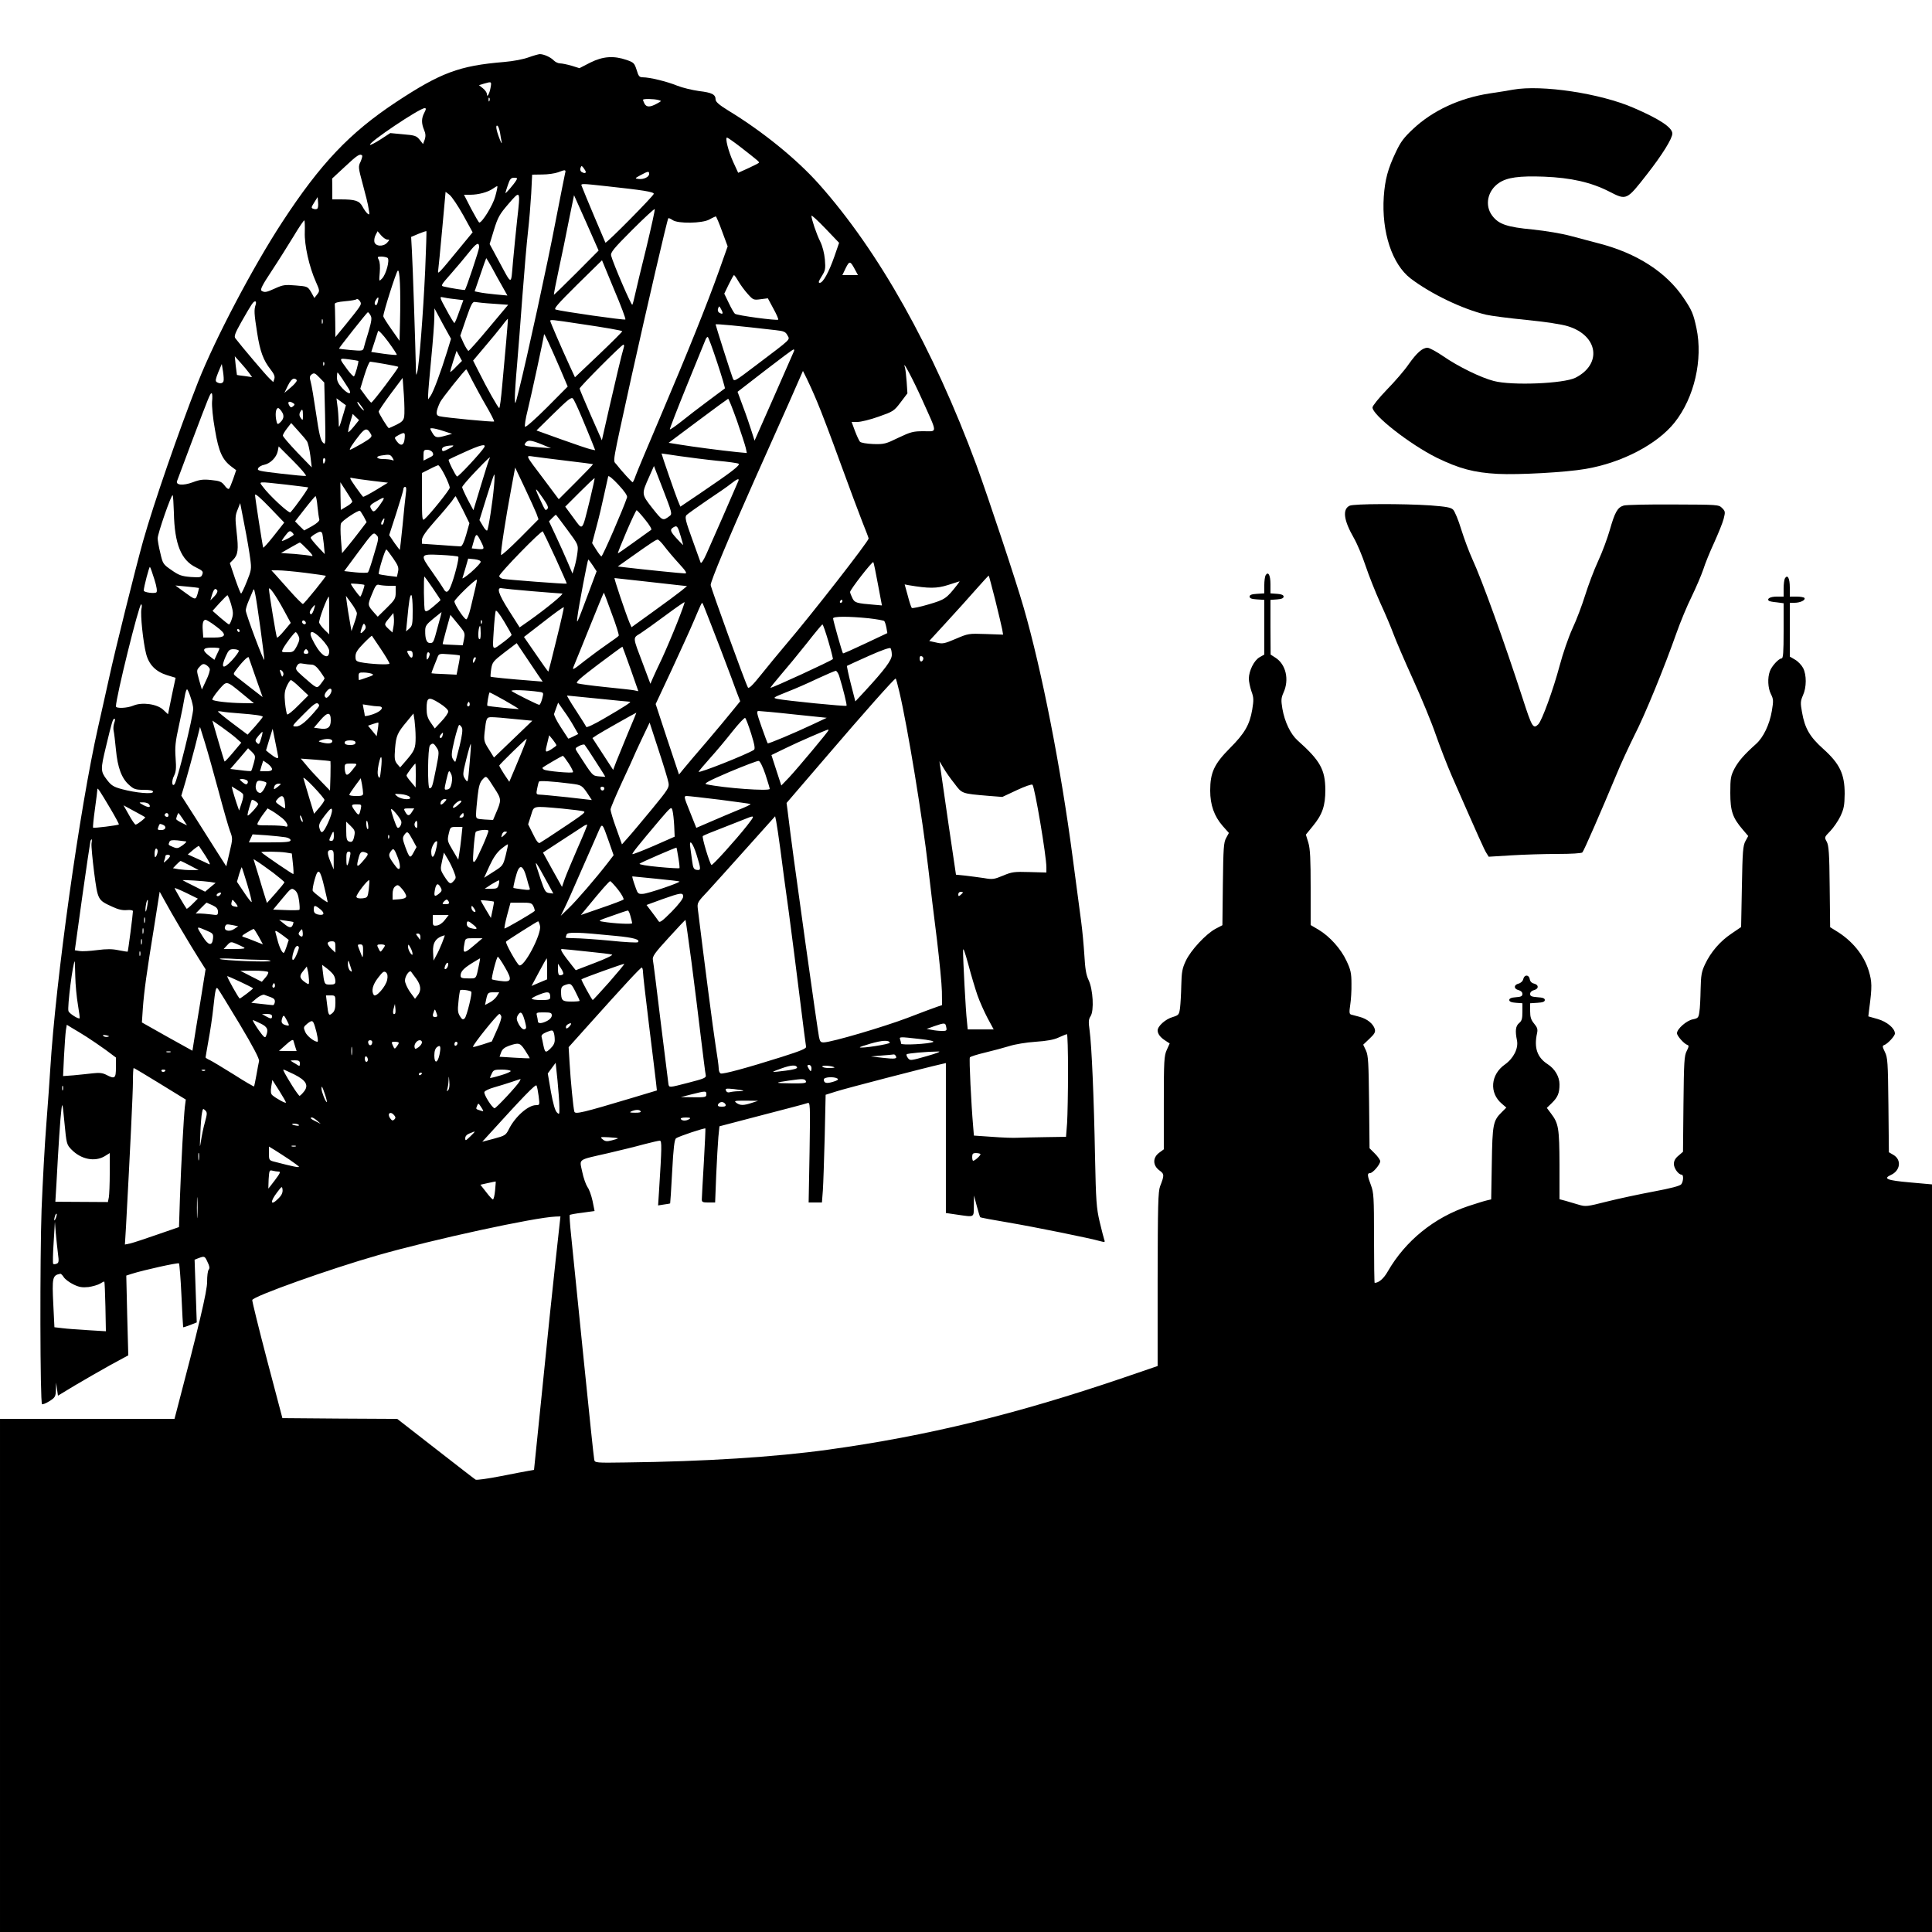
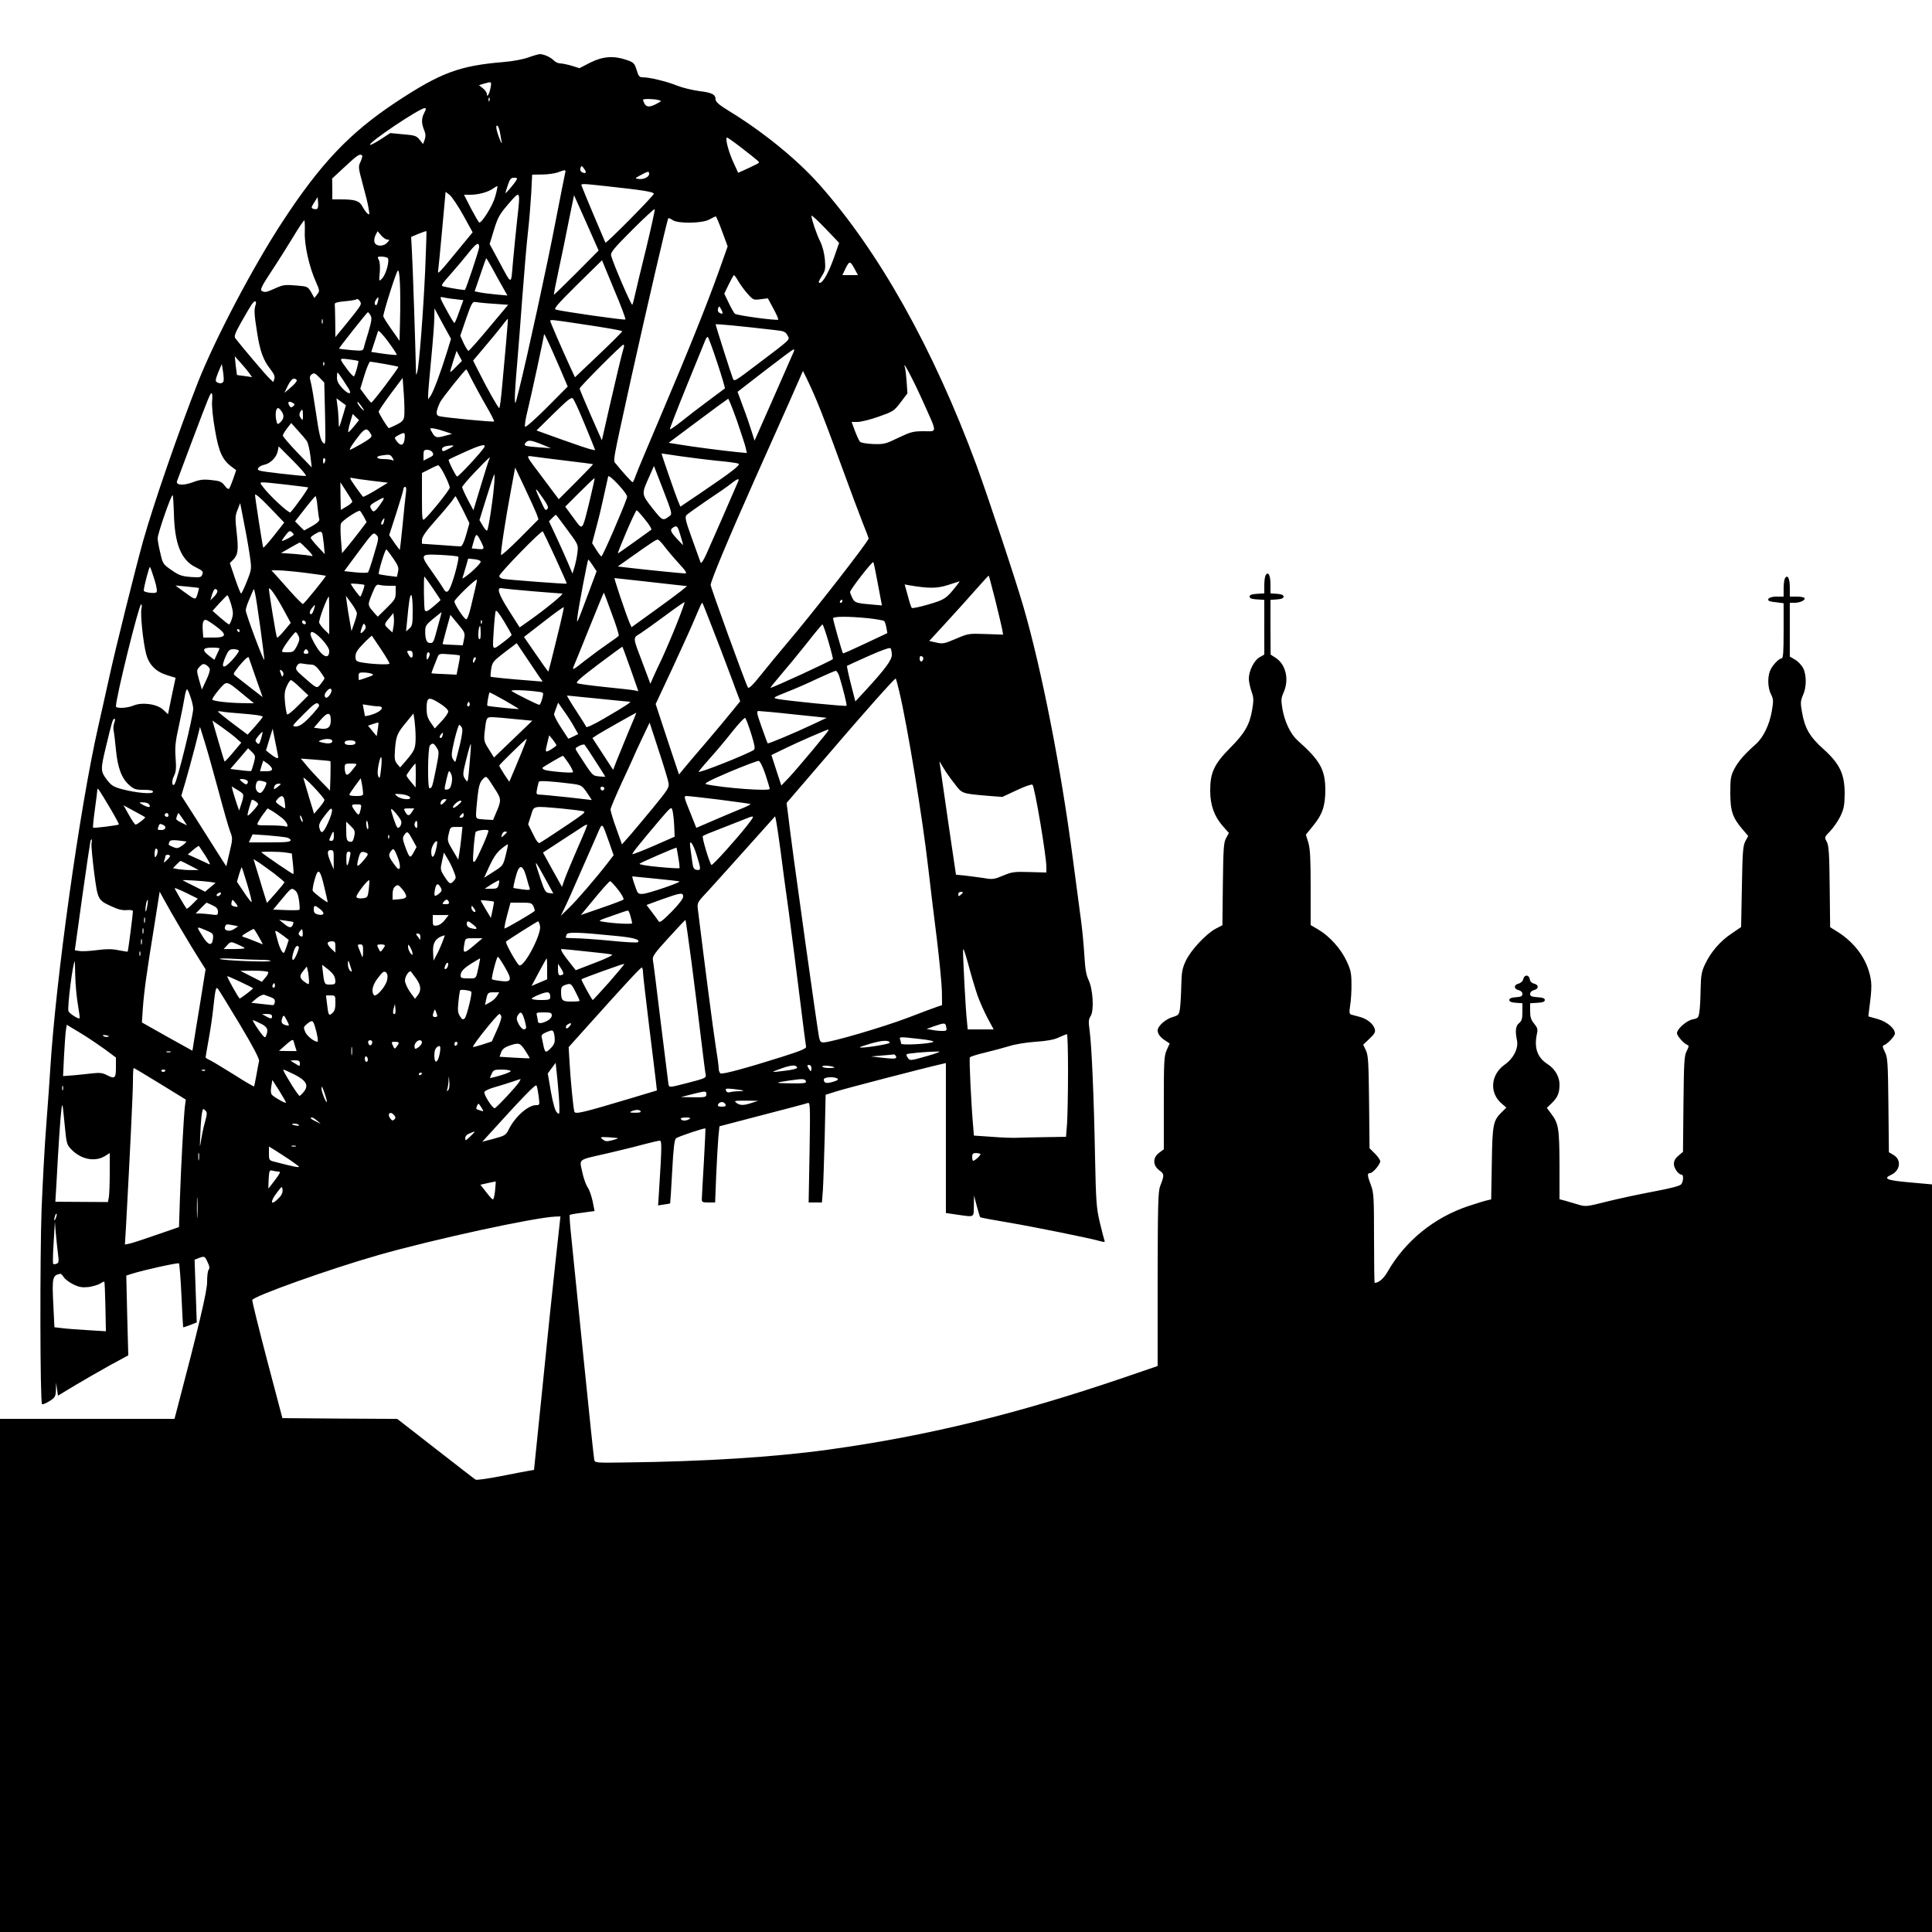
<svg xmlns="http://www.w3.org/2000/svg" version="1.0" width="1250pt" height="1250pt" viewBox="0 0 1250 1250" preserveAspectRatio="xMidYMid meet">
  <g transform="translate(0,1250) scale(0.1,-0.1)" fill="#000000" stroke="none">
    <path d="M3420 12129 c-32 -12 -98 -25 -158 -30 -291 -24 -411 -69 -703 -262 -297 -197 -486 -396 -733 -774 -189 -289 -433 -753 -544 -1033 -128 -326 -287 -786 -356 -1030 -50 -180 -182 -709 -221 -890 -19 -85 -50 -226 -70 -313 -119 -525 -275 -1639 -310 -2217 -3 -58 -15 -215 -25 -350 -11 -135 -24 -384 -31 -555 -11 -312 -10 -1248 3 -1260 3 -3 25 5 47 19 38 24 41 30 43 74 l1 47 6 -43 6 -42 109 66 c61 36 163 95 228 131 l118 64 -7 258 -6 258 34 11 c78 25 301 74 307 68 3 -4 11 -98 16 -209 5 -111 10 -203 11 -204 1 -2 21 5 45 14 l43 17 -7 203 -7 203 26 10 c38 14 40 14 58 -26 13 -26 15 -40 7 -49 -6 -7 -10 -42 -10 -76 2 -58 -56 -300 -201 -851 l-10 -38 -564 0 -565 0 0 -1660 0 -1660 6250 0 6250 0 0 2419 0 2418 -145 13 c-147 13 -173 24 -121 48 62 28 70 99 16 130 l-29 17 -3 305 c-3 279 -5 308 -23 344 -16 33 -17 40 -5 44 23 8 70 59 70 75 0 34 -52 77 -112 94 l-60 17 6 50 c19 143 18 174 -3 244 -31 103 -108 197 -213 260 l-37 23 -3 262 c-2 218 -6 267 -19 291 -16 29 -16 29 22 68 21 22 51 65 66 96 23 49 27 70 28 147 0 127 -32 194 -139 290 -87 78 -119 133 -137 237 -11 60 -10 72 6 109 24 52 24 133 1 177 -10 19 -33 43 -52 54 l-34 20 0 174 0 174 31 0 c36 0 72 17 64 31 -4 5 -26 9 -51 9 l-44 0 0 59 c0 59 -14 86 -31 60 -5 -8 -9 -38 -9 -66 l0 -53 -44 0 c-41 0 -66 -13 -52 -27 3 -3 25 -8 51 -10 l45 -6 0 -178 c0 -141 -3 -179 -13 -179 -18 0 -64 -49 -76 -83 -16 -43 -13 -109 7 -148 16 -32 17 -43 6 -108 -15 -89 -55 -172 -102 -214 -77 -69 -113 -110 -140 -160 -24 -47 -27 -62 -27 -157 0 -118 15 -161 81 -238 l35 -41 -18 -33 c-16 -29 -19 -68 -23 -295 l-5 -261 -63 -43 c-72 -48 -133 -118 -171 -199 -22 -47 -26 -70 -28 -160 -1 -58 -4 -124 -8 -146 -5 -39 -9 -42 -42 -49 -40 -7 -103 -62 -103 -90 0 -17 46 -69 68 -76 10 -3 9 -12 -5 -39 -16 -31 -18 -70 -21 -343 l-3 -309 -29 -25 c-21 -17 -30 -34 -30 -54 0 -28 30 -69 50 -69 14 0 12 -43 -2 -62 -9 -11 -66 -26 -178 -47 -91 -17 -227 -46 -303 -65 -130 -33 -138 -34 -184 -20 -26 8 -65 19 -85 25 l-38 10 0 222 c-1 240 -6 268 -55 333 l-27 36 32 31 c39 38 50 65 50 121 0 50 -30 101 -77 131 -68 44 -89 107 -68 201 5 24 2 36 -19 61 -20 24 -26 42 -26 81 l0 51 48 3 c34 2 47 7 47 18 0 11 -13 16 -47 18 -39 3 -48 7 -48 21 0 12 10 21 25 25 32 8 32 34 1 42 -15 3 -26 14 -28 27 -4 31 -34 34 -42 4 -3 -15 -16 -27 -31 -31 -32 -8 -32 -34 0 -42 15 -4 25 -13 25 -25 0 -14 -9 -19 -42 -21 -30 -2 -43 -8 -43 -18 0 -10 13 -16 43 -18 l42 -3 0 -55 c0 -45 -4 -59 -21 -73 -23 -19 -27 -50 -14 -113 10 -51 -22 -115 -78 -155 -93 -65 -103 -184 -20 -254 l29 -25 -29 -29 c-57 -56 -61 -78 -65 -333 l-4 -232 -26 -6 c-15 -3 -69 -20 -121 -37 -222 -74 -408 -225 -522 -423 -26 -46 -58 -74 -85 -74 -2 0 -4 130 -4 290 0 266 -2 294 -20 342 -24 63 -25 78 -6 78 18 0 66 56 66 77 0 8 -15 30 -34 49 l-35 35 -3 297 c-3 255 -5 302 -20 335 l-18 38 41 39 c33 31 39 43 34 62 -10 34 -49 66 -98 79 -23 6 -48 13 -56 15 -11 4 -12 16 -5 62 5 31 9 93 8 137 0 69 -5 91 -32 148 -36 78 -109 159 -181 202 l-51 30 0 241 c0 186 -3 252 -15 292 l-16 52 44 54 c63 76 82 132 82 236 -1 131 -33 189 -179 319 -46 41 -84 120 -99 206 -9 55 -8 69 7 103 39 85 16 184 -52 227 l-31 20 -1 177 0 177 43 3 c29 2 42 8 42 18 0 10 -13 16 -42 18 l-43 3 0 59 c0 58 -14 85 -31 59 -5 -8 -9 -37 -9 -66 l0 -52 -47 -3 c-35 -2 -48 -7 -48 -18 0 -11 13 -16 48 -18 l47 -3 0 -177 0 -177 -30 -17 c-36 -20 -69 -87 -70 -138 0 -19 8 -56 17 -83 15 -41 15 -56 5 -118 -17 -99 -49 -154 -145 -250 -101 -102 -127 -157 -127 -274 0 -93 26 -166 81 -229 l40 -45 -18 -33 c-16 -29 -18 -66 -21 -298 l-3 -266 -44 -23 c-62 -33 -161 -139 -193 -208 -23 -49 -27 -73 -29 -158 -1 -55 -5 -121 -8 -146 -6 -44 -9 -47 -47 -59 -47 -13 -98 -59 -98 -87 1 -23 17 -45 52 -67 l26 -17 -19 -42 c-17 -38 -19 -69 -19 -343 l0 -300 -30 -22 c-43 -32 -42 -82 1 -114 33 -24 33 -31 5 -103 -13 -34 -15 -121 -16 -601 l0 -562 -222 -76 c-693 -236 -1271 -377 -1908 -465 -344 -48 -803 -77 -1313 -83 -191 -3 -198 -2 -202 17 -3 11 -34 310 -70 665 -36 355 -72 706 -79 780 -8 74 -12 137 -10 139 2 3 40 10 83 15 l78 11 -13 65 c-8 36 -22 76 -33 90 -10 15 -26 59 -34 99 -18 86 -34 74 167 120 77 18 180 43 230 57 50 13 97 24 105 24 14 0 13 -43 -5 -327 l-6 -92 38 6 c22 3 40 6 40 7 1 1 7 93 13 206 8 154 15 208 25 215 16 13 186 69 190 64 1 -2 -3 -101 -10 -219 -7 -118 -13 -225 -13 -237 -1 -20 4 -23 42 -23 l44 0 7 178 c4 97 11 208 14 246 l7 69 275 72 c151 39 284 74 294 78 18 7 19 -1 14 -318 l-6 -325 43 0 43 0 6 78 c3 42 8 199 12 348 l6 271 70 22 c55 18 582 155 686 178 l22 5 0 -485 0 -485 75 -11 c112 -16 105 -20 106 57 l1 67 18 -68 c10 -38 20 -70 22 -72 2 -3 83 -18 179 -34 176 -30 536 -103 597 -121 30 -8 33 -7 27 8 -3 9 -17 62 -30 117 -21 90 -24 133 -30 420 -7 383 -22 724 -35 817 -8 58 -7 73 6 93 24 36 16 175 -13 235 -16 34 -22 73 -27 160 -4 63 -13 162 -21 220 -8 58 -32 245 -55 415 -76 577 -199 1207 -317 1615 -49 171 -228 709 -305 920 -280 757 -632 1385 -1021 1821 -144 161 -363 339 -585 474 -60 37 -81 56 -82 71 0 33 -23 45 -107 55 -43 6 -107 21 -142 35 -66 27 -178 54 -222 54 -22 0 -28 7 -40 48 -14 43 -18 48 -64 64 -84 29 -154 24 -236 -17 l-70 -36 -51 16 c-28 8 -62 15 -74 15 -13 0 -31 9 -41 19 -20 21 -64 41 -91 41 -9 -1 -42 -10 -72 -21z m-246 -196 c-7 -40 -24 -69 -24 -41 0 9 -12 26 -26 37 l-25 20 33 10 c49 14 49 14 42 -26z m-7 -85 c-3 -8 -6 -5 -6 6 -1 11 2 17 5 13 3 -3 4 -12 1 -19z m1092 5 c23 -6 23 -6 -10 -24 -44 -24 -66 -23 -79 0 -5 11 -10 22 -10 25 0 8 69 7 99 -1z m-1514 -83 c-19 -36 -19 -68 -1 -111 10 -24 11 -40 4 -62 l-11 -29 -22 28 c-20 25 -31 29 -106 35 l-84 8 -63 -41 c-34 -22 -65 -38 -68 -35 -13 13 320 237 353 237 11 0 11 -5 -2 -30z m490 -127 c3 -21 8 -49 11 -63 2 -14 -5 -2 -15 25 -21 54 -26 89 -12 81 5 -3 12 -23 16 -43z m1557 -95 c119 -93 123 -96 117 -102 -3 -3 -34 -19 -69 -35 l-64 -29 -33 72 c-31 69 -53 156 -39 156 4 0 44 -28 88 -62z m-2449 -54 c3 -3 -2 -21 -10 -40 -16 -32 -15 -38 14 -146 17 -62 35 -133 38 -158 7 -38 6 -43 -7 -32 -8 6 -23 27 -33 46 -20 37 -46 46 -142 46 l-53 0 0 68 -1 67 83 77 c79 74 97 86 111 72z m1447 -106 c0 -10 -12 -10 -28 0 -7 5 -10 16 -6 26 6 15 7 15 20 -1 7 -10 14 -21 14 -25z m-134 -10 c-3 -13 -31 -153 -62 -313 -51 -268 -182 -871 -238 -1095 -23 -92 -24 -94 -25 -45 0 28 6 122 14 210 8 88 23 291 35 450 12 160 28 346 36 415 8 69 17 180 21 248 l6 122 66 1 c36 0 82 7 101 14 49 19 53 18 46 -7z m544 -3 c0 -20 -35 -37 -68 -33 -26 3 -26 4 13 25 48 26 55 27 55 8z m-860 -42 c-13 -23 -70 -89 -70 -82 0 3 7 26 16 52 13 39 20 47 40 47 21 0 23 -3 14 -17z m587 -38 c230 -25 303 -36 303 -49 0 -12 -307 -323 -313 -316 -3 5 -139 327 -152 363 -9 21 -13 21 162 2z m-723 -67 c-15 -56 -84 -168 -103 -168 -3 0 -27 41 -53 90 l-46 90 41 0 c53 0 115 17 147 40 14 10 26 17 28 15 2 -2 -4 -32 -14 -67z m-207 -120 l61 -111 -79 -96 c-145 -177 -148 -179 -144 -151 2 14 14 134 26 267 l22 242 26 -20 c14 -11 54 -70 88 -131z m349 -30 c-8 -73 -20 -195 -27 -271 -14 -158 -3 -160 -98 16 l-53 98 28 92 c25 81 36 101 94 168 78 91 78 90 56 -103z m384 -343 c-79 -79 -145 -143 -146 -142 -2 1 12 74 31 162 19 88 49 232 66 321 l33 161 80 -179 79 -179 -143 -144z m-1677 415 c-4 -4 -16 -5 -25 -1 -16 5 -15 9 5 41 l22 35 3 -34 c2 -18 0 -37 -5 -41z m2129 -252 c-33 -133 -66 -270 -73 -303 -7 -33 -15 -63 -18 -67 -6 -7 -125 270 -137 318 -5 20 15 45 135 165 78 78 144 139 147 136 3 -3 -22 -115 -54 -249z m1217 -56 c-36 -103 -74 -172 -95 -172 -11 0 -8 10 12 42 24 38 26 48 21 109 -4 42 -15 85 -30 116 -24 47 -57 146 -57 167 1 6 41 -31 90 -82 l89 -93 -30 -87z m-727 161 l36 -97 -55 -155 c-76 -214 -204 -532 -378 -941 -81 -190 -154 -364 -162 -387 -8 -24 -17 -43 -20 -43 -5 0 -72 73 -106 117 -22 27 -30 -21 98 563 103 463 232 1020 239 1028 3 2 15 -3 28 -12 34 -24 191 -22 238 4 19 11 38 19 41 20 3 0 22 -44 41 -97z m-2700 -6 c-3 -82 28 -223 72 -321 25 -56 25 -59 8 -81 l-18 -23 -21 38 c-22 36 -23 37 -99 43 -69 6 -83 4 -132 -18 -59 -27 -70 -29 -90 -16 -10 6 5 37 65 127 43 65 107 167 143 226 35 59 67 105 69 102 3 -3 4 -37 3 -77z m779 -244 c-13 -283 -39 -614 -51 -658 -8 -28 -8 -27 -9 15 -3 145 -21 689 -26 766 l-5 91 47 20 c27 11 50 19 52 17 1 -1 -2 -114 -8 -251z m-245 197 c16 0 15 -2 -1 -20 -26 -29 -79 -24 -83 7 -2 12 2 32 9 44 l12 23 23 -27 c13 -15 31 -27 40 -27z m594 -50 c0 -16 -84 -268 -92 -276 -3 -2 -90 11 -136 22 -22 4 -19 10 45 82 37 42 90 105 117 139 48 61 66 70 66 33z m-593 -68 c17 -11 -9 -109 -36 -135 -19 -20 -19 -19 -14 40 3 37 1 68 -6 81 -11 20 -9 22 16 22 15 0 33 -4 40 -8z m676 -64 c18 -35 49 -89 67 -121 l33 -59 -76 7 c-41 4 -89 10 -106 14 l-30 6 37 108 c20 59 37 107 38 107 1 0 18 -28 37 -62z m863 -335 c-5 -6 -410 52 -450 64 -16 4 9 33 139 162 l160 157 78 -189 c44 -103 77 -191 73 -194z m1490 315 l15 -28 -51 0 -50 0 22 46 c25 49 29 48 64 -18z m-2948 -335 l-3 -118 -52 74 c-29 41 -53 79 -53 85 0 24 81 280 93 294 14 17 20 -123 15 -335z m2190 266 c13 -22 40 -59 60 -81 35 -39 38 -40 83 -34 l47 6 36 -67 c20 -36 34 -69 31 -71 -7 -8 -267 27 -280 38 -6 5 -24 36 -40 70 l-29 60 29 60 c16 33 31 60 34 60 3 0 16 -18 29 -41z m-2334 -134 c-4 -17 -10 -23 -16 -17 -6 6 -5 17 3 30 17 27 22 22 13 -13z m497 20 l57 -7 -27 -74 c-14 -41 -28 -74 -31 -74 -3 0 -27 39 -52 86 -43 78 -45 86 -25 81 12 -3 47 -9 78 -12z m-617 -53 c-9 -14 -47 -63 -85 -109 l-69 -84 -1 100 c-1 56 -2 107 -3 114 -1 8 21 14 66 18 38 3 71 9 75 13 4 4 13 -1 20 -10 11 -15 10 -22 -3 -42z m-670 16 c-11 -32 -10 -57 10 -183 19 -121 40 -176 87 -236 22 -28 29 -45 24 -60 l-7 -21 -25 24 c-21 19 -183 210 -220 259 -10 12 -3 32 38 105 69 121 78 134 90 134 6 0 7 -9 3 -22z m1537 7 l97 -7 -125 -149 c-68 -82 -128 -149 -132 -149 -4 0 -18 22 -31 49 l-22 49 38 111 c34 98 42 111 59 107 11 -2 63 -8 116 -11z m1478 -42 c12 -24 6 -29 -17 -15 -7 5 -10 16 -6 26 7 19 7 19 23 -11z m-1776 -267 c-40 -130 -89 -262 -107 -287 l-16 -23 0 29 c0 17 9 122 20 235 11 113 20 232 20 265 l1 60 53 -99 54 -98 -25 -82z m-496 234 c10 -16 8 -35 -13 -107 -15 -48 -29 -96 -31 -106 -5 -17 -13 -18 -82 -12 -42 4 -77 8 -78 9 -3 2 182 236 187 236 3 0 11 -9 17 -20z m-310 -52 c-3 -7 -5 -2 -5 12 0 14 2 19 5 13 2 -7 2 -19 0 -25z m1188 -118 c-7 -80 -19 -209 -26 -287 -7 -79 -15 -143 -19 -143 -7 0 -80 129 -133 236 l-36 71 75 89 c42 49 92 110 112 136 19 26 37 47 38 45 1 -1 -4 -67 -11 -147z m475 115 c171 -25 271 -43 276 -48 2 -2 -66 -70 -151 -151 l-155 -147 -36 78 c-55 120 -124 280 -124 287 0 9 12 8 190 -19z m1268 -41 c55 -6 65 -11 77 -34 16 -30 31 -16 -203 -193 -140 -106 -142 -108 -151 -84 -13 33 -111 342 -111 348 0 5 145 -9 388 -37z m-2451 -160 c-2 -2 -40 1 -84 7 l-81 12 20 61 c11 34 22 67 24 74 2 8 31 -22 65 -68 33 -45 59 -84 56 -86z m1058 -92 l48 -113 -134 -135 c-73 -73 -137 -130 -142 -125 -4 4 3 53 17 107 22 89 105 472 106 491 1 10 41 -77 105 -225z m1015 43 c30 -90 52 -166 50 -168 -3 -2 -52 -39 -110 -82 -58 -43 -136 -103 -173 -133 -38 -30 -70 -52 -73 -50 -2 3 48 132 112 289 64 156 118 290 121 297 3 6 8 12 12 12 4 0 31 -74 61 -165z m-604 98 c-15 -51 -53 -211 -95 -395 l-47 -207 -72 163 c-39 90 -72 167 -72 172 0 11 272 284 283 284 5 0 6 -8 3 -17z m1101 -25 c-3 -7 -62 -140 -130 -296 l-125 -283 -20 63 c-11 35 -35 106 -55 158 l-35 95 177 137 c97 75 180 137 185 137 4 1 6 -5 3 -11z m-2185 -100 c-19 -21 -37 -36 -39 -35 -1 2 7 33 19 70 l22 67 17 -32 18 -33 -37 -37z m-1341 -40 l20 -28 -48 7 c-26 3 -49 6 -50 7 0 1 -4 28 -8 61 l-6 60 36 -40 c20 -22 45 -52 56 -67z m707 77 c5 -4 -20 -95 -28 -100 -4 -2 -22 17 -41 42 -58 79 -58 76 8 68 32 -4 59 -9 61 -10z m-221 -27 c-3 -8 -6 -5 -6 6 -1 11 2 17 5 13 3 -3 4 -12 1 -19z m392 7 c46 -8 86 -16 88 -19 5 -4 -166 -231 -175 -231 -3 0 -20 20 -38 45 l-33 45 27 88 c15 48 31 87 37 87 5 0 48 -7 94 -15z m-1043 -112 c-6 -15 -25 -17 -44 -5 -10 7 -7 20 10 63 l23 54 8 -49 c4 -27 6 -55 3 -63z m4523 -125 c98 -218 97 -198 8 -198 -68 0 -84 -4 -164 -42 -82 -40 -93 -43 -162 -41 -45 2 -80 8 -87 15 -6 7 -21 39 -33 71 l-21 57 38 0 c21 0 83 15 136 34 94 33 100 36 143 93 l44 58 -5 75 c-3 42 -8 85 -12 95 -18 55 55 -83 115 -217z m-2915 133 c20 -38 60 -113 91 -166 31 -53 54 -99 52 -102 -5 -5 -318 25 -354 34 -25 6 -24 28 4 90 12 25 161 212 170 213 2 0 18 -31 37 -69z m2233 -141 c25 -58 92 -235 150 -395 58 -159 123 -333 144 -386 21 -52 39 -99 39 -103 0 -18 -370 -493 -535 -686 -44 -52 -116 -139 -159 -193 -55 -69 -81 -95 -87 -85 -18 32 -240 645 -241 663 0 26 118 308 286 685 75 168 176 394 224 502 l87 198 24 -48 c13 -26 44 -94 68 -152z m-3184 -79 c4 -199 4 -203 -14 -184 -15 14 -25 58 -44 188 -14 94 -29 186 -35 205 -8 29 -7 37 7 48 15 11 22 8 49 -20 l32 -33 5 -204z m109 232 c14 -21 32 -50 42 -65 27 -42 2 -43 -38 -1 -26 28 -36 47 -36 71 0 17 2 32 4 32 2 0 14 -17 28 -37z m-292 -15 c0 -7 -18 -28 -40 -46 l-40 -34 22 46 c14 29 29 46 40 46 10 0 18 -6 18 -12z m695 -234 c-4 -24 -15 -35 -50 -52 -25 -12 -47 -22 -49 -22 -7 0 -66 96 -66 107 0 5 35 57 77 114 l78 104 8 -110 c4 -60 5 -124 2 -141z m-1243 97 c-2 -28 5 -106 19 -182 24 -143 48 -195 109 -240 l28 -21 -19 -56 c-11 -31 -23 -60 -27 -64 -5 -5 -18 5 -29 21 -19 24 -31 30 -85 35 -52 6 -75 3 -120 -14 -64 -24 -114 -19 -102 9 3 9 46 122 94 251 114 301 121 320 130 315 4 -2 5 -27 2 -54z m2393 -103 c25 -60 55 -132 66 -160 l20 -51 -29 6 c-15 3 -101 32 -190 64 l-161 58 112 110 c92 90 114 108 124 96 7 -7 33 -63 58 -123z m-1542 28 c-32 -106 -31 -105 -32 -50 -1 28 -4 73 -8 99 l-6 48 31 -23 30 -22 -15 -52z m2545 -48 c27 -79 53 -158 57 -176 l7 -33 -64 6 c-107 11 -289 35 -367 48 l-75 12 190 142 c104 78 192 142 195 143 4 0 29 -64 57 -142z m-2870 113 c10 -6 10 -10 -2 -20 -12 -10 -17 -8 -26 8 -12 23 2 29 28 12z m443 -23 c17 -24 18 -29 6 -19 -18 14 -42 51 -33 51 3 0 15 -15 27 -32z m-517 -33 c17 -26 12 -49 -17 -73 -12 -10 -15 -6 -21 27 -6 40 0 71 14 71 4 0 15 -11 24 -25z m136 -22 c0 -34 -1 -35 -14 -18 -10 14 -11 25 -5 37 14 27 19 22 19 -19z m330 -72 c-19 -23 -35 -39 -37 -37 -2 2 3 30 12 61 l17 57 20 -20 21 -20 -33 -41z m-304 -96 c7 -11 17 -54 22 -94 l9 -75 -94 97 c-51 54 -93 102 -93 109 0 6 12 27 27 46 l27 35 44 -49 c25 -27 51 -58 58 -69z m415 44 c8 -15 -1 -24 -60 -59 -38 -22 -73 -40 -76 -40 -9 0 19 43 63 98 36 44 49 44 73 1z m469 22 l55 -18 -40 -11 c-59 -17 -69 -15 -88 18 -17 29 -17 30 0 29 10 0 43 -8 73 -18z m-252 -48 c-4 -46 -25 -53 -51 -18 -17 24 -17 24 10 39 41 22 45 20 41 -21z m887 -38 l60 -25 -80 6 c-92 7 -100 10 -84 30 16 19 34 17 104 -11z m-595 -25 c-43 -23 -50 -24 -50 -6 0 14 22 22 65 24 14 1 10 -5 -15 -18z m223 6 c-18 -31 -169 -194 -176 -189 -11 7 -59 104 -54 109 3 3 49 25 103 49 103 47 141 56 127 31z m-1154 -185 c-6 -2 -80 5 -165 15 -137 16 -152 19 -144 34 5 10 23 20 40 23 39 8 79 48 87 88 l6 31 94 -94 c51 -51 88 -95 82 -97z m820 151 c8 -16 4 -21 -25 -35 l-34 -17 0 35 c0 31 3 35 25 35 13 0 29 -8 34 -18z m1840 -53 c69 -6 132 -15 139 -19 15 -8 -42 -52 -250 -193 l-126 -85 -17 41 c-14 33 -105 297 -105 303 0 0 53 -7 117 -17 64 -9 173 -23 242 -30z m-2100 20 c11 -19 11 -21 -4 -15 -9 3 -34 6 -56 6 -44 0 -53 17 -11 23 52 8 57 7 71 -14z m1126 -20 c93 -11 170 -21 172 -22 1 -2 -48 -53 -110 -115 l-112 -112 -95 127 c-126 167 -121 156 -68 149 23 -4 119 -15 213 -27z m-1562 -4 c-7 -21 -13 -19 -13 6 0 11 4 18 10 14 5 -3 7 -12 3 -20z m1063 16 c-3 -4 -27 -81 -54 -170 l-49 -162 -37 69 c-20 39 -36 75 -36 80 0 6 39 52 86 101 78 82 105 107 90 82z m-288 -106 c18 -36 32 -72 32 -80 0 -14 -131 -177 -164 -204 -14 -12 -16 2 -16 143 l0 156 48 24 c26 14 52 25 57 26 6 0 25 -29 43 -65z m1455 -263 c-45 -34 -46 -33 -112 50 -72 92 -71 91 -21 203 l31 70 60 -155 c56 -145 59 -156 42 -168z m-862 15 l13 -37 -119 -120 c-66 -66 -121 -116 -123 -110 -5 13 30 239 65 425 l26 140 62 -131 c34 -72 68 -147 76 -167z m-275 176 c-9 -103 -36 -276 -44 -285 -4 -4 -17 10 -28 30 l-22 37 46 148 c25 81 47 147 50 147 3 0 2 -35 -2 -77z m861 -71 c-23 -71 -158 -382 -166 -382 -3 0 -18 19 -33 43 l-27 43 28 106 c16 58 38 152 50 209 13 57 24 110 26 117 3 7 31 -16 66 -54 40 -43 59 -71 56 -82z m-1649 107 l102 -12 -77 -47 c-43 -26 -81 -46 -84 -44 -3 2 -25 31 -49 65 -40 58 -42 62 -19 56 13 -3 70 -11 127 -18z m1408 -125 c-52 -209 -43 -199 -106 -114 l-53 72 93 93 c52 52 95 93 97 91 2 -1 -13 -65 -31 -142z m961 124 c-19 -46 -181 -416 -207 -473 -19 -42 -34 -64 -37 -55 -3 8 -28 77 -55 153 -42 116 -48 140 -37 154 8 8 68 51 134 96 66 44 136 92 155 108 38 30 55 37 47 17z m-2929 -23 c75 -9 141 -17 145 -18 7 -2 -79 -123 -114 -162 -9 -9 -140 112 -180 168 -25 33 -34 32 149 12z m431 -109 c2 -5 -14 -20 -35 -32 l-39 -23 -2 90 -1 89 37 -57 c21 -32 39 -62 40 -67z m347 52 c-3 -24 -13 -115 -21 -203 -9 -88 -17 -160 -18 -162 -2 -1 -17 20 -36 46 l-33 49 46 142 c25 78 46 148 46 156 0 8 5 14 11 14 8 0 9 -14 5 -42z m888 -33 c29 -42 36 -59 28 -67 -14 -14 -12 -17 -50 65 -37 79 -31 80 22 2z m-1742 -241 c-37 -47 -68 -81 -69 -77 -6 19 -53 325 -53 341 1 11 36 -20 95 -81 l94 -98 -67 -85z m-647 149 c4 -203 47 -308 143 -354 43 -21 48 -27 41 -45 -7 -20 -13 -21 -76 -17 -58 5 -76 11 -124 45 -54 37 -56 41 -72 111 -10 39 -17 82 -17 94 0 31 89 287 97 279 3 -3 6 -54 8 -113z m929 40 c4 -38 9 -75 12 -83 2 -10 -14 -25 -47 -44 l-51 -28 -30 29 -29 30 63 81 c35 45 66 81 69 82 4 0 10 -30 13 -67z m940 -20 l43 -88 -21 -75 c-14 -50 -27 -75 -36 -75 -8 0 -68 4 -132 9 l-118 8 0 26 c1 19 25 54 85 122 47 52 95 110 108 127 12 18 23 33 24 33 2 0 22 -39 47 -87z m-535 32 c-36 -50 -44 -54 -59 -25 -11 20 -5 25 55 58 36 20 37 13 4 -33z m-840 -350 c9 -66 7 -75 -22 -147 -17 -43 -34 -78 -37 -78 -4 0 -21 44 -40 99 l-33 98 21 21 c32 32 36 66 23 178 -10 91 -10 107 6 146 l17 43 28 -145 c16 -80 32 -176 37 -215z m735 272 l18 -35 -45 -59 c-24 -32 -60 -77 -79 -100 l-35 -42 -7 88 c-4 49 -4 95 0 104 6 18 113 89 123 82 3 -2 14 -19 25 -38z m1820 -19 c28 -34 45 -63 39 -66 -5 -4 -55 -40 -110 -79 -55 -40 -103 -73 -105 -73 -3 0 22 63 55 140 33 77 63 140 66 139 3 0 28 -27 55 -61z m-504 -65 c72 -97 72 -98 66 -148 -3 -27 -12 -69 -19 -93 l-13 -43 -31 73 c-17 40 -51 116 -76 169 l-45 96 21 22 c12 11 22 21 23 21 2 0 35 -44 74 -97z m-1187 49 c-3 -12 -9 -19 -14 -16 -5 3 -3 14 3 24 15 24 19 21 11 -8z m1921 -91 c9 -30 16 -56 16 -58 0 -1 -18 17 -40 41 -44 48 -48 60 -22 75 22 13 27 7 46 -58z m-2504 10 c0 -7 -64 -41 -76 -41 -3 0 7 16 22 35 21 28 29 33 40 24 8 -6 14 -15 14 -18z m1694 -151 c41 -90 74 -165 73 -166 -3 -4 -391 26 -414 31 -13 3 -23 11 -23 18 0 17 273 298 282 289 3 -4 40 -81 82 -172z m-1510 162 c2 -4 7 -37 11 -72 l6 -65 -45 48 c-25 27 -46 53 -46 58 0 8 47 38 62 39 4 0 9 -4 12 -8z m336 -138 c-17 -60 -35 -113 -39 -117 -5 -4 -41 -4 -81 0 l-73 8 94 127 c91 123 95 126 113 108 18 -17 18 -21 -14 -126z m690 86 c27 -53 26 -56 -19 -52 l-39 4 10 36 c18 65 21 65 48 12z m1188 -34 c18 -24 60 -74 93 -110 47 -51 56 -66 41 -66 -19 0 -266 25 -376 38 l-59 7 79 56 c138 98 169 118 179 118 6 0 25 -19 43 -43z m-2308 -22 c31 -32 39 -45 25 -41 -11 3 -60 9 -108 13 l-89 6 59 34 c32 18 60 34 63 34 3 0 26 -21 50 -46z m555 -58 c31 -45 36 -59 30 -86 l-7 -32 -57 7 c-31 4 -58 9 -60 11 -7 6 41 164 49 159 4 -2 24 -29 45 -59z m420 12 c7 -7 -26 -138 -50 -194 -16 -39 -30 -43 -46 -12 -6 11 -38 58 -70 104 -84 118 -84 120 50 114 60 -3 112 -8 116 -12z m145 -33 c0 -7 -28 -37 -62 -67 -34 -29 -59 -46 -56 -38 3 8 12 40 21 70 l16 56 41 -4 c24 -3 40 -9 40 -17z m725 -23 l25 -38 -56 -150 c-73 -195 -75 -199 -68 -144 7 61 66 370 70 370 2 0 15 -17 29 -38z m1845 -121 l26 -138 -46 4 c-121 10 -130 13 -145 43 -8 16 -15 34 -15 40 0 15 143 199 150 193 3 -2 16 -66 30 -142z m-4681 30 c15 -47 19 -77 13 -83 -10 -10 -82 -1 -82 11 0 23 36 159 40 153 4 -4 16 -40 29 -81z m976 43 c72 -9 131 -18 133 -19 4 -4 -138 -179 -148 -183 -3 -1 -40 35 -80 80 -41 46 -85 95 -99 111 l-25 27 45 0 c24 0 103 -7 174 -16z m4464 -175 c21 -85 41 -170 45 -190 l6 -35 -112 4 c-111 4 -114 3 -194 -31 -75 -32 -85 -34 -127 -24 l-45 10 111 121 c62 67 148 163 192 213 44 50 81 90 82 89 2 -2 20 -72 42 -157z m-3640 77 c28 -41 51 -76 51 -78 0 -2 -21 -21 -46 -42 -37 -31 -48 -36 -55 -25 -7 11 -9 219 -3 219 1 0 25 -33 53 -74z m1359 44 c98 -11 202 -23 232 -26 l55 -6 -39 -32 c-21 -17 -102 -77 -180 -133 l-140 -101 -13 29 c-26 63 -102 289 -97 289 3 0 85 -9 182 -20z m-1082 -42 c-7 -29 -21 -88 -31 -131 -10 -42 -23 -76 -29 -74 -16 5 -76 97 -76 116 0 13 131 141 145 141 2 0 -2 -24 -9 -52z m3116 17 c-69 -88 -78 -94 -183 -125 -57 -17 -106 -27 -110 -23 -4 5 -16 40 -26 80 l-20 72 26 -5 c130 -22 182 -22 254 1 39 13 73 23 75 24 2 1 -5 -10 -16 -24z m-3835 1 c5 -4 -21 -76 -26 -76 -6 0 -61 75 -61 83 0 4 81 -3 87 -7z m161 -6 l42 0 0 -43 c0 -39 -5 -48 -58 -100 l-58 -57 -20 22 c-47 54 -47 51 -18 123 23 58 30 66 48 61 11 -3 40 -6 64 -6z m-1231 -14 c1 -1 -3 -18 -9 -39 -13 -41 -12 -41 -93 18 l-50 37 75 -7 c41 -4 76 -8 77 -9z m549 -143 l45 -83 -42 -50 c-23 -28 -44 -48 -47 -45 -5 4 -51 287 -52 314 0 22 45 -42 96 -136z m1607 122 c98 -8 185 -15 194 -15 16 0 -102 -97 -215 -177 l-60 -42 -70 110 c-68 107 -82 152 -44 143 10 -2 97 -11 195 -19z m-2037 4 c3 -6 -5 -23 -19 -37 l-26 -26 11 37 c12 38 22 46 34 26z m279 -245 c14 -101 25 -192 25 -202 -1 -22 -120 296 -120 319 0 9 7 34 16 55 9 22 21 50 27 64 10 25 10 24 18 -13 5 -21 20 -121 34 -223z m2273 96 c28 -74 48 -138 45 -143 -2 -4 -32 -26 -66 -49 -34 -23 -101 -72 -150 -110 -83 -66 -87 -67 -74 -36 8 18 54 133 103 254 49 122 90 221 91 220 1 0 24 -62 51 -136z m-2463 61 c14 -49 15 -64 5 -95 -6 -20 -15 -36 -18 -36 -4 0 -29 20 -57 44 l-50 44 45 50 c25 27 48 50 51 51 3 1 14 -25 24 -58z m1175 -39 c0 -88 -2 -101 -21 -118 l-22 -19 7 70 c12 130 18 165 27 165 5 0 9 -44 9 -98z m-540 -34 l0 -122 -30 29 c-16 16 -32 37 -35 46 -5 15 52 168 63 169 1 0 2 -55 2 -122z m179 13 c0 -9 -8 -38 -18 -65 l-17 -49 -12 69 c-7 38 -15 89 -18 114 l-6 45 36 -49 c20 -27 36 -57 35 -65z m3141 79 c0 -5 -5 -10 -11 -10 -5 0 -7 5 -4 10 3 6 8 10 11 10 2 0 4 -4 4 -10z m-1070 -142 c-29 -73 -73 -176 -97 -228 -25 -52 -52 -110 -60 -129 l-15 -35 -48 128 c-68 179 -67 167 -17 198 23 15 96 67 162 116 66 49 122 88 124 86 2 -2 -20 -63 -49 -136z m228 -28 c33 -85 75 -193 92 -240 18 -47 45 -119 60 -161 l29 -76 -52 -64 c-28 -35 -103 -125 -166 -199 -64 -74 -130 -152 -147 -173 l-31 -38 -76 228 -75 228 103 220 c56 121 122 265 145 320 46 108 50 118 55 113 2 -2 30 -73 63 -158z m-3693 121 c-8 -36 11 -216 30 -290 18 -71 62 -116 135 -139 l56 -17 -25 -118 -24 -118 -31 29 c-39 37 -136 51 -193 27 -40 -17 -113 -20 -113 -5 0 58 149 660 163 660 5 0 6 -13 2 -29z m1114 -10 c-8 -21 -15 -29 -21 -23 -7 7 -4 19 8 35 24 32 27 29 13 -12z m1571 -190 c-27 -112 -51 -205 -52 -206 -2 -1 -38 49 -80 111 l-78 113 128 99 c70 55 128 97 130 93 1 -3 -20 -98 -48 -210z m-290 31 c-1 -4 -22 -23 -47 -42 -82 -61 -77 -67 -69 65 4 65 10 124 13 132 3 9 24 -17 54 -67 27 -45 49 -84 49 -88z m-477 56 c-29 -109 -29 -108 -52 -108 -21 0 -31 27 -30 80 0 30 8 41 52 77 29 23 53 43 54 43 1 0 -10 -42 -24 -92z m-288 -6 l-6 -34 -25 23 c-30 28 -30 30 4 70 l27 33 3 -29 c2 -15 1 -44 -3 -63z m441 -8 c21 -27 23 -37 16 -70 l-8 -39 -64 3 c-35 1 -64 3 -66 5 -1 1 10 44 24 95 l26 94 24 -29 c13 -15 34 -42 48 -59z m2634 66 c52 -6 97 -14 101 -18 4 -4 10 -23 14 -43 l6 -35 -142 -67 c-78 -37 -143 -66 -145 -64 -5 4 -64 213 -64 226 0 14 100 14 230 1z m-4224 -51 c75 -55 71 -74 -16 -74 l-65 0 -3 44 c-4 48 2 71 18 71 6 0 36 -18 66 -41z m581 15 c-9 -9 -28 6 -21 18 4 6 10 6 17 -1 6 -6 8 -13 4 -17z m1140 4 c-3 -8 -6 -5 -6 6 -1 11 2 17 5 13 3 -3 4 -12 1 -19z m-763 -49 c-23 -25 -27 -19 -13 21 10 27 13 30 21 16 7 -13 5 -23 -8 -37z m3006 -70 c18 -60 30 -112 29 -113 -16 -14 -389 -186 -404 -186 -3 0 27 37 66 83 39 45 115 137 168 204 53 68 99 123 102 123 4 0 21 -50 39 -111z m-2250 54 c0 -33 -3 -44 -11 -36 -9 9 -3 83 7 83 2 0 4 -21 4 -47z m-1560 17 c0 -5 -2 -10 -4 -10 -3 0 -8 5 -11 10 -3 6 -1 10 4 10 6 0 11 -4 11 -10z m580 -132 c0 -61 -49 -36 -95 48 -25 46 -31 64 -22 73 17 17 117 -85 117 -121z m-199 98 c9 -18 7 -31 -10 -65 -20 -38 -25 -41 -62 -41 -38 0 -39 1 -28 23 19 35 73 106 82 107 4 0 12 -11 18 -24z m533 -85 c31 -46 56 -89 56 -94 0 -10 -125 -4 -190 9 -26 6 -30 11 -30 37 0 24 12 43 52 84 28 29 53 51 54 50 1 -1 27 -40 58 -86z m1018 -169 l29 -42 -73 6 c-146 11 -260 23 -264 26 -1 2 0 24 4 50 7 43 12 50 86 107 l79 60 55 -82 c30 -45 68 -101 84 -125z m598 39 l50 -143 -28 6 c-15 3 -99 12 -187 21 -88 9 -168 20 -179 24 -15 5 11 29 135 123 85 64 155 115 156 114 1 -1 25 -66 53 -145z m1690 92 c0 -34 -46 -95 -171 -231 l-65 -70 -29 113 c-16 63 -27 116 -25 117 3 2 66 31 140 64 87 39 138 56 142 50 4 -6 8 -25 8 -43z m-4350 42 c0 -2 -7 -20 -17 -39 l-16 -35 -34 26 c-48 37 -43 53 17 53 28 0 50 -2 50 -5z m125 -14 c3 -5 -17 -33 -44 -63 -58 -62 -75 -52 -41 25 18 40 25 47 50 47 16 0 31 -4 35 -9z m449 -6 c4 -10 -1 -15 -14 -15 -13 0 -18 5 -14 15 4 8 10 15 14 15 4 0 10 -7 14 -15z m676 -21 c0 -27 -14 -25 -30 7 -9 16 -7 19 10 19 15 0 20 -7 20 -26z m110 4 c0 -7 -5 -20 -10 -28 -8 -12 -10 -9 -10 13 0 15 5 27 10 27 6 0 10 -6 10 -12z m195 -9 c2 -2 -2 -31 -9 -64 l-12 -60 -80 4 c-43 1 -80 4 -82 5 -1 2 5 20 14 42 9 21 20 50 25 63 9 22 13 23 75 18 36 -2 67 -6 69 -8z m-1319 -147 l43 -122 -80 62 c-44 35 -87 68 -96 75 -13 10 -13 15 -2 30 39 54 84 101 88 90 2 -7 23 -67 47 -135z m4317 122 c-8 -21 -23 -17 -23 6 0 13 5 18 14 14 8 -3 12 -12 9 -20z m-2902 -11 c-8 -15 -10 -15 -11 -2 0 17 10 32 18 25 2 -3 -1 -13 -7 -23z m-1714 -50 c3 -8 -7 -42 -23 -74 l-28 -60 -18 62 c-17 63 -17 63 4 86 16 18 25 20 40 12 10 -6 22 -17 25 -26z m659 27 c16 0 33 -13 54 -42 16 -22 30 -44 30 -47 -1 -3 -11 -19 -24 -35 -27 -33 -22 -35 -120 51 -42 37 -46 44 -36 63 10 18 18 21 42 16 17 -3 41 -6 54 -6z m-183 -67 c-6 -14 -8 -14 -14 3 -12 30 -10 37 5 24 8 -6 12 -19 9 -27z m3596 -5 c26 -84 52 -190 48 -194 -5 -6 -394 33 -446 44 -33 7 -32 8 60 45 52 20 141 59 199 87 58 27 110 49 117 50 6 0 16 -15 22 -32z m-3024 13 c16 -6 10 -11 -30 -24 -27 -10 -50 -17 -52 -17 -2 0 -3 11 -3 25 0 22 4 25 33 24 17 0 41 -4 52 -8z m3414 -118 c53 -225 150 -817 186 -1133 14 -124 40 -335 57 -470 16 -135 31 -285 32 -334 l1 -89 -30 -10 c-16 -5 -104 -38 -195 -73 -156 -59 -486 -156 -539 -158 -21 -1 -26 5 -32 34 -4 19 -44 294 -88 610 -70 502 -91 656 -116 860 l-6 45 262 305 c237 277 435 500 444 500 2 0 13 -39 24 -87z m-3876 27 l52 -49 -65 -65 c-35 -36 -68 -62 -72 -58 -4 4 -10 37 -14 75 -5 54 -3 75 11 107 10 22 22 40 27 40 5 0 33 -22 61 -50z m-374 -39 l74 -61 -74 1 c-86 1 -185 12 -195 22 -4 3 14 31 40 62 55 63 46 65 155 -24z m566 -5 c-10 -14 -21 -23 -26 -20 -14 8 -11 25 8 46 24 27 39 6 18 -26z m-902 -17 c10 -28 17 -61 17 -74 0 -49 -104 -472 -121 -489 -17 -19 -20 23 -3 55 13 27 15 49 10 116 -5 69 -2 103 23 215 16 73 32 154 36 181 4 26 11 47 15 47 4 0 14 -23 23 -51z m2253 35 c32 -4 32 -5 22 -44 -6 -22 -14 -40 -19 -40 -10 0 -152 71 -179 89 -14 10 102 6 176 -5z m-220 -56 c51 -29 92 -54 90 -55 -3 -3 -199 17 -203 21 -4 4 10 86 15 86 3 0 47 -23 98 -52z m604 12 c107 -11 199 -20 205 -20 14 0 -30 -29 -164 -107 -68 -40 -116 -62 -118 -56 -3 7 -33 55 -67 107 -35 53 -60 96 -57 96 4 0 94 -9 201 -20z m-970 -83 c0 -10 -20 -39 -44 -64 l-43 -46 -27 39 c-20 29 -26 51 -26 89 0 75 12 80 81 37 37 -23 59 -44 59 -55z m-847 19 c-66 -80 -109 -116 -137 -116 -30 0 -29 2 49 80 61 62 82 77 92 68 11 -9 10 -15 -4 -32z m983 17 c-10 -10 -19 5 -10 18 6 11 8 11 12 0 2 -7 1 -15 -2 -18z m677 -133 l28 -49 -32 -16 c-17 -9 -32 -15 -33 -13 -1 2 -23 35 -49 75 -26 40 -45 78 -42 85 2 7 9 26 15 42 l11 30 37 -53 c21 -28 50 -74 65 -101z m-1265 130 c43 0 21 -32 -35 -51 -29 -10 -53 -14 -53 -10 0 5 -3 23 -7 41 l-6 33 39 -6 c21 -4 49 -7 62 -7z m-903 -45 c106 -8 155 -15 155 -23 -1 -4 -23 -31 -49 -61 l-49 -54 -96 72 c-53 40 -96 75 -96 78 0 2 12 2 28 -1 15 -3 63 -8 107 -11z m3592 -7 l212 -22 -87 -41 c-123 -58 -292 -129 -295 -124 -2 2 -20 50 -40 107 -31 88 -34 102 -19 102 9 0 112 -9 229 -22z m-2997 -39 c0 -46 -21 -61 -73 -52 l-36 5 41 48 c48 56 68 55 68 -1z m1923 -81 c-30 -73 -64 -157 -76 -186 l-20 -53 -67 103 -67 103 30 20 c22 15 240 138 254 144 1 1 -23 -59 -54 -131z m-1374 -28 c0 -71 -6 -86 -62 -151 l-38 -44 -20 23 c-16 21 -18 34 -13 100 7 82 14 100 78 176 l41 50 7 -45 c3 -24 7 -73 7 -109z m640 118 l115 -11 -124 -119 -124 -119 -33 53 c-31 48 -33 58 -28 108 11 97 12 100 47 100 18 0 84 -5 147 -12z m1531 -95 c23 -74 27 -99 17 -105 -48 -30 -357 -153 -357 -141 0 3 33 42 73 87 40 44 106 123 146 174 40 50 77 90 82 87 5 -3 22 -49 39 -102z m-4121 70 c-5 -15 -7 -38 -4 -50 3 -13 10 -69 15 -123 11 -117 37 -187 87 -230 29 -26 41 -30 93 -30 42 0 60 -4 60 -13 0 -17 -110 -7 -200 17 -56 15 -70 24 -99 62 -41 54 -41 66 -6 211 39 163 45 183 55 183 6 0 5 -11 -1 -27z m788 -98 l34 -30 -52 -62 c-29 -35 -54 -61 -56 -60 -2 2 -20 62 -41 134 l-38 131 59 -41 c32 -23 75 -55 94 -72z m917 55 l-7 -43 -28 34 -28 34 32 11 c18 6 33 10 35 9 1 -1 0 -22 -4 -45z m1881 -344 c6 -30 -1 -42 -108 -172 -63 -76 -132 -159 -154 -183 l-39 -44 -37 104 c-21 57 -37 112 -37 122 0 9 34 89 75 178 41 88 75 162 75 164 0 1 23 52 51 111 l52 109 58 -178 c32 -97 61 -192 64 -211z m-1337 357 c7 -12 2 -50 -14 -117 -14 -55 -26 -102 -28 -104 -3 -2 -10 7 -17 19 -10 19 -8 40 11 121 13 54 27 98 31 98 5 0 12 -8 17 -17z m-1573 -415 c30 -113 63 -228 73 -255 18 -47 18 -49 -3 -138 l-21 -90 -50 78 c-27 43 -92 146 -145 229 l-96 150 27 91 c15 51 42 151 61 223 l33 131 33 -106 c18 -58 57 -199 88 -313z m385 224 c0 -14 -18 -6 -57 25 l-22 18 21 70 22 70 17 -85 c10 -47 18 -91 19 -98z m3560 173 c0 -7 -198 -244 -254 -304 l-51 -53 -32 98 -32 99 97 47 c75 37 253 114 270 118 1 0 2 -2 2 -5z m-3671 -54 c-11 -37 -14 -40 -27 -27 -13 13 -12 18 9 44 13 16 25 28 27 27 2 -2 -2 -22 -9 -44z m1174 19 c-3 -11 -9 -17 -15 -14 -5 3 -4 12 3 20 16 19 18 18 12 -6z m737 -62 c0 -3 -16 -15 -35 -27 -39 -23 -40 -20 -23 46 l11 46 24 -29 c12 -16 23 -32 23 -36z m-1450 27 c0 -16 -28 -19 -69 -8 -23 6 -23 7 -5 14 34 13 74 10 74 -6z m1243 -27 c-9 -24 -35 -86 -57 -139 l-41 -97 -33 49 c-17 27 -32 52 -32 56 0 6 169 171 177 173 2 0 -5 -19 -14 -42z m-1093 17 c0 -10 -11 -15 -35 -15 -24 0 -35 5 -35 15 0 10 11 15 35 15 24 0 35 -5 35 -15z m525 -32 c17 -25 17 -31 -4 -136 -23 -115 -26 -127 -42 -127 -14 0 -12 263 3 278 17 17 24 15 43 -15z m214 -94 c-12 -140 -11 -137 -31 -107 -15 23 -15 31 9 127 14 56 27 100 29 98 2 -2 -1 -55 -7 -118z m814 6 c36 -55 64 -100 63 -101 0 0 -19 1 -41 3 -43 5 -38 -1 -138 154 -18 28 -18 28 10 43 15 8 31 11 35 8 4 -4 36 -52 71 -107z m-2211 -12 c-7 -26 -15 -49 -17 -51 -2 -2 -33 0 -69 5 l-66 8 58 67 57 67 25 -24 c23 -24 24 -27 12 -72z m823 -41 c-6 -55 -9 -63 -17 -46 -7 15 -6 41 2 80 16 74 25 54 15 -34z m1215 38 c18 -28 30 -53 27 -56 -7 -8 -173 7 -188 17 -7 4 -11 10 -9 12 9 9 125 76 131 77 4 0 21 -23 39 -50z m-1542 15 c1 -1 1 -45 0 -96 l-3 -94 -63 65 c-35 36 -77 82 -94 104 l-32 38 95 -7 c52 -4 95 -8 97 -10z m-378 -51 c0 -10 -12 -14 -39 -14 l-39 0 10 35 11 34 29 -20 c15 -11 28 -27 28 -35z m3192 -34 c15 -46 28 -88 28 -94 0 -16 -295 5 -410 30 -19 4 15 22 150 80 96 40 181 73 189 71 8 -1 27 -39 43 -87z m1223 -59 c50 -67 46 -65 220 -80 l90 -7 94 44 c51 24 97 40 101 35 15 -16 90 -461 90 -534 l0 -34 -109 3 c-99 3 -114 1 -171 -23 -58 -24 -68 -26 -124 -16 -34 5 -88 12 -121 16 l-60 6 -49 332 c-26 183 -50 348 -53 367 l-5 35 26 -43 c13 -23 45 -69 71 -101z m-3876 112 c-38 -51 -53 -63 -61 -51 -4 7 -8 25 -8 41 0 25 3 27 41 27 38 0 40 -2 28 -17z m391 -60 l-1 -78 -29 35 c-17 19 -30 38 -30 43 0 7 52 77 58 77 1 0 2 -35 2 -77z m232 -50 c-6 -28 -13 -39 -29 -41 -20 -3 -20 -3 -5 63 15 63 17 65 29 41 9 -17 10 -37 5 -63z m-823 -108 c1 -5 -14 -28 -33 -50 l-34 -40 -32 105 c-17 58 -34 114 -37 125 -3 11 26 -14 65 -55 39 -41 71 -79 71 -85z m1100 75 c46 -70 46 -77 10 -160 l-19 -45 -55 3 c-54 4 -55 4 -55 35 0 18 5 70 10 116 7 64 15 90 32 108 25 27 23 28 77 -57z m-1602 52 c7 -4 9 -13 4 -20 -6 -10 -13 -8 -32 7 -22 19 -23 20 -4 21 11 0 25 -4 32 -8z m752 -84 c1 -15 -8 -18 -44 -18 -25 0 -45 3 -45 8 0 4 17 30 37 57 l37 50 8 -40 c4 -22 7 -48 7 -57z m-642 76 c21 -6 21 -7 6 -40 -9 -19 -22 -34 -29 -34 -21 0 -35 27 -28 54 6 27 14 30 51 20z m1987 -14 c71 -9 72 -10 118 -80 l17 -26 -157 18 c-86 9 -168 17 -181 17 -21 1 -23 4 -16 38 4 21 9 41 12 46 4 7 80 3 207 -13z m-1895 -19 c-27 -22 -32 -21 -23 3 3 9 15 16 26 16 19 0 19 -1 -3 -19z m-228 -47 c5 -7 3 -29 -8 -60 l-16 -48 -17 49 c-9 28 -20 63 -24 78 l-7 29 31 -19 c18 -10 36 -23 41 -29z m2339 37 c0 -17 -18 -21 -24 -6 -3 9 0 15 9 15 8 0 15 -4 15 -9z m-3195 -134 c32 -54 56 -99 54 -101 -6 -6 -163 -25 -167 -21 -2 2 3 56 12 120 9 64 16 122 16 128 0 15 13 -5 85 -126z m1936 77 c18 -22 -53 -18 -81 4 -21 17 -21 17 24 14 25 -2 50 -10 57 -18z m-809 -31 c3 -21 4 -40 2 -42 -1 -2 -17 7 -34 19 -30 21 -30 23 -14 41 26 29 41 23 46 -18z m2816 13 c107 -14 196 -26 198 -28 2 -3 -33 -20 -79 -38 -45 -19 -125 -52 -177 -75 l-95 -41 -41 103 c-40 99 -41 103 -20 103 11 0 108 -11 214 -24z m-2988 -28 c0 -11 -62 -79 -67 -74 -4 4 1 24 23 94 3 10 7 10 24 0 11 -7 20 -16 20 -20z m1205 12 c-20 -22 -31 -20 -22 5 4 8 14 15 23 15 16 0 16 -2 -1 -20z m91 -16 c-15 -14 -31 -23 -34 -20 -9 9 30 46 47 46 11 -1 8 -8 -13 -26z m-2007 7 c7 -5 12 -13 10 -19 -3 -6 -18 -3 -39 8 -33 18 -33 19 -10 19 14 1 31 -3 39 -8z m1375 -35 c-9 -41 -13 -44 -31 -21 -34 46 -34 51 3 51 33 0 34 -1 28 -30z m-1395 -53 c5 -4 -51 -48 -62 -48 -4 0 -24 28 -43 63 l-35 62 68 -37 c37 -20 70 -38 72 -40z m1182 -39 c-31 -67 -44 -73 -55 -29 -5 19 3 37 36 80 35 45 44 51 46 35 2 -12 -10 -50 -27 -86z m1514 95 c72 -7 136 -15 143 -19 13 -6 -9 -22 -233 -170 -22 -14 -46 -29 -52 -33 -9 -6 -23 12 -44 56 l-32 64 18 56 c21 66 5 63 200 46z m727 -111 l3 -71 -134 -59 c-74 -32 -136 -56 -139 -54 -4 5 37 56 177 222 73 85 75 87 82 60 4 -15 9 -59 11 -98z m-2536 49 c35 -29 47 -64 18 -53 -9 3 -54 6 -100 6 -85 0 -85 0 -73 23 6 12 22 37 36 55 l24 32 30 -17 c17 -10 46 -31 65 -46z m770 -20 c6 -20 -15 -53 -26 -40 -9 10 -40 102 -40 117 1 14 58 -53 66 -77z m68 58 c-17 -27 -28 -25 -44 6 -10 17 -7 19 25 19 l35 0 -16 -25z m-1574 -20 c0 -9 -6 -12 -15 -9 -8 4 -12 10 -9 15 8 14 24 10 24 -6z m94 -25 l26 -40 -35 17 c-19 9 -35 20 -35 24 0 9 11 39 15 39 1 0 14 -18 29 -40z m1816 25 c0 -8 -7 -15 -16 -15 -14 0 -14 3 -4 15 7 8 14 15 16 15 2 0 4 -7 4 -15z m-1041 -40 c0 -5 -4 -3 -9 5 -5 8 -9 22 -9 30 0 16 17 -16 18 -35z m2874 -27 c-70 -89 -224 -260 -230 -254 -13 13 -63 180 -56 187 4 4 62 28 128 53 66 26 136 53 155 61 54 22 55 19 3 -47z m216 -154 c10 -82 35 -266 55 -409 19 -143 51 -393 71 -555 20 -162 38 -302 40 -311 4 -12 -28 -26 -157 -67 -228 -72 -380 -113 -395 -107 -7 2 -13 17 -13 32 0 15 -9 82 -20 148 -15 94 -74 549 -115 883 -5 42 -3 45 68 120 39 43 153 169 252 280 l180 201 7 -33 c4 -19 16 -101 27 -182z m-2667 157 c2 -17 1 -28 -4 -25 -8 5 -12 54 -4 54 2 0 6 -13 8 -29z m318 2 c0 -20 -3 -24 -11 -16 -7 7 -9 19 -6 27 10 24 17 19 17 -11z m-407 -67 c-7 -39 -15 -48 -36 -40 -13 5 -17 19 -17 67 l0 61 29 -28 c25 -24 29 -34 24 -60z m-1239 68 c25 -10 19 -34 -9 -34 -27 0 -28 1 -19 24 7 18 7 18 28 10z m2683 -151 c-35 -81 -73 -171 -83 -199 l-18 -52 -62 111 -61 111 121 79 c67 43 130 85 141 92 11 7 22 11 24 9 2 -2 -26 -70 -62 -151z m202 43 l31 -89 -39 -51 c-76 -98 -199 -241 -251 -291 l-52 -50 21 43 c12 23 63 136 112 250 50 114 101 228 112 255 24 54 23 55 66 -67z m-954 27 c-4 -38 -10 -85 -14 -107 l-6 -38 -36 61 c-34 57 -36 63 -26 106 10 44 11 45 49 45 l40 0 -7 -67z m175 42 c0 -18 -75 -186 -87 -197 -14 -12 -15 -4 -9 81 4 52 10 100 13 107 5 13 83 21 83 9z m-1000 -35 c0 -20 -5 -30 -15 -30 -18 0 -18 2 -3 35 15 32 18 32 18 -5z m510 -24 l25 -46 -19 -35 c-22 -41 -26 -39 -54 36 -18 51 -19 59 -6 78 19 26 23 24 54 -33z m610 51 c0 -2 -9 -12 -19 -21 -19 -17 -19 -17 -14 3 3 12 12 21 19 21 8 0 14 -2 14 -3z m-1432 -34 c18 -3 32 -11 32 -19 0 -11 -26 -14 -135 -14 l-135 0 12 26 12 26 91 -6 c49 -4 105 -10 123 -13z m669 -5 c-3 -8 -6 -5 -6 6 -1 11 2 17 5 13 3 -3 4 -12 1 -19z m-1925 -36 c-2 -15 6 -99 17 -187 24 -180 23 -178 119 -222 36 -17 66 -24 93 -21 23 2 39 -1 39 -7 0 -19 -31 -259 -34 -262 -1 -1 -28 3 -58 9 -42 9 -78 9 -140 1 -46 -6 -97 -9 -113 -6 l-31 5 48 346 c27 191 51 353 53 360 8 21 12 13 7 -16z m612 14 c5 -1 -5 -12 -23 -25 -28 -20 -35 -22 -61 -11 -33 14 -32 13 -24 33 4 11 17 13 52 10 26 -3 51 -6 56 -7z m1616 -55 c-13 -55 -30 -59 -30 -9 0 29 27 74 38 64 2 -3 -1 -28 -8 -55z m1687 -32 c29 -93 29 -101 1 -97 -19 3 -24 11 -30 58 -4 30 -10 70 -12 88 -9 60 17 29 41 -49z m-1235 -2 c-17 -67 -19 -69 -79 -107 l-61 -39 35 77 c25 54 48 87 76 110 22 18 41 31 43 29 2 -1 -5 -33 -14 -70z m-1942 -5 c25 -40 34 -59 22 -53 -9 5 -44 21 -77 36 l-60 27 34 29 c19 16 36 27 38 26 1 -2 21 -31 43 -65z m3059 -12 c6 -35 9 -65 7 -67 -2 -2 -63 1 -135 8 -76 7 -128 16 -123 21 8 8 234 106 239 104 1 -1 6 -30 12 -66z m-3369 43 c0 -10 -5 -25 -10 -33 -7 -11 -10 -7 -10 18 0 17 5 32 10 32 6 0 10 -8 10 -17z m1555 -45 c10 -26 15 -55 11 -64 -5 -13 -14 -7 -41 31 -33 47 -34 55 -12 83 13 17 20 8 42 -50z m-416 -10 l0 -63 -19 45 c-25 60 -25 80 0 80 18 0 20 -6 19 -62z m-308 46 l37 -6 7 -65 c4 -35 5 -66 3 -68 -3 -3 -191 125 -207 141 -7 6 119 5 160 -2z m413 -26 c-14 -68 -23 -75 -23 -20 -1 41 2 52 15 52 12 0 14 -7 8 -32z m107 24 c14 -6 11 -14 -22 -52 -40 -47 -46 -42 -28 23 10 37 19 42 50 29z m565 -120 c16 -40 16 -43 -1 -62 -21 -24 -28 -20 -62 33 -24 39 -25 43 -13 96 l12 55 24 -40 c13 -21 31 -58 40 -82z m-1836 100 c0 -5 -10 -17 -22 -28 -20 -18 -21 -18 -15 -1 4 10 7 23 7 28 0 5 7 9 15 9 8 0 15 -4 15 -8z m668 -109 c39 -30 72 -58 72 -61 0 -4 -26 -36 -57 -71 l-56 -63 -29 93 c-15 52 -35 116 -43 142 l-15 49 28 -18 c15 -9 60 -42 100 -71z m-538 47 l55 -29 -45 0 c-25 -1 -62 2 -83 5 l-38 7 22 23 c13 13 25 24 28 24 3 -1 31 -14 61 -30z m2313 -113 l37 -68 -26 3 c-24 3 -30 12 -55 86 -49 147 -47 146 44 -21z m-1943 -10 c18 -60 30 -110 28 -113 -3 -2 -25 26 -50 64 l-45 67 14 49 c8 26 16 47 17 45 2 -2 18 -53 36 -112z m1805 51 c9 -34 19 -68 22 -75 5 -11 -5 -13 -48 -7 -30 4 -55 8 -57 9 -4 4 19 97 30 118 17 33 35 18 53 -45z m-1306 -71 c12 -49 21 -91 21 -93 0 -9 -92 61 -97 73 -2 6 3 39 13 73 22 79 35 68 63 -53z m2145 58 c82 -8 151 -16 152 -18 7 -7 -205 -79 -236 -80 -29 -2 -34 2 -45 33 -20 56 -27 80 -23 80 2 0 70 -7 152 -15z m-2884 -21 l35 -6 -34 -28 -34 -29 -71 36 c-39 19 -72 36 -74 38 -4 4 139 -5 178 -11z m1026 -48 c-7 -52 -8 -54 -41 -58 -22 -2 -36 1 -39 9 -5 12 75 116 83 108 2 -2 0 -29 -3 -59z m840 29 c-6 -22 -12 -25 -48 -25 l-42 0 44 29 c25 15 47 27 49 25 2 -2 1 -15 -3 -29z m773 -31 c24 -31 39 -59 35 -64 -5 -4 -69 -29 -143 -54 l-133 -46 43 52 c89 109 141 168 147 167 4 0 27 -25 51 -55z m-1371 -44 c-2 -10 -17 -16 -46 -18 l-42 -3 0 37 c0 23 6 42 18 50 15 12 20 10 45 -19 15 -17 26 -39 25 -47z m223 58 c10 -18 8 -24 -11 -40 -29 -23 -34 -18 -26 27 8 40 20 45 37 13z m-1606 -107 c-19 -19 -36 -33 -38 -30 -10 12 -77 127 -77 133 0 3 34 -11 75 -31 l75 -37 -35 -35z m690 21 c4 -30 5 -56 2 -58 -2 -3 -42 -4 -87 -2 l-83 3 59 71 c57 69 60 71 81 55 15 -11 23 -32 28 -69z m-765 -182 c41 -69 93 -156 117 -193 l43 -68 -34 -212 c-19 -117 -39 -235 -43 -264 l-8 -51 -164 91 -163 92 6 90 c8 111 25 234 73 528 l36 228 32 -58 c17 -32 64 -114 105 -183z m252 218 c-6 -6 -15 -8 -19 -4 -4 4 -1 11 7 16 19 12 27 3 12 -12z m4808 18 c0 -2 -7 -9 -15 -16 -12 -10 -15 -10 -15 4 0 9 7 16 15 16 8 0 15 -2 15 -4z m-1810 -27 c0 -13 -29 -51 -75 -98 -60 -60 -77 -73 -84 -61 -5 8 -25 35 -44 60 l-34 45 101 37 c121 43 136 45 136 17z m-3469 -70 c-5 -26 -9 -34 -10 -19 -1 27 9 73 15 67 2 -2 0 -23 -5 -48z m586 5 c-1 -2 -12 -1 -24 2 -15 4 -19 11 -15 26 5 21 5 21 24 -2 10 -12 17 -24 15 -26z m1367 31 c4 -11 -2 -15 -21 -15 -21 0 -24 2 -13 15 7 8 16 15 20 15 4 0 10 -7 14 -15z m292 1 c1 0 -3 -24 -9 -53 l-11 -52 -33 55 c-18 30 -33 57 -33 59 0 3 82 -5 86 -9z m-1821 -23 c26 -12 35 -23 35 -41 0 -24 -2 -24 -46 -18 -26 3 -58 6 -72 6 l-26 0 34 35 c19 19 35 35 37 35 1 0 18 -8 38 -17z m2077 -8 c6 -14 9 -27 7 -29 -18 -16 -191 -117 -195 -113 -2 2 5 41 17 86 l22 81 69 0 c63 0 69 -2 80 -25z m-1378 -19 c31 -26 22 -42 -20 -32 -17 5 -24 13 -24 31 0 31 7 31 44 1z m1002 -14 c-9 -8 -26 10 -26 26 1 15 2 15 15 -2 8 -11 13 -21 11 -24z m1003 -29 c6 -21 11 -42 11 -46 0 -8 -122 -2 -190 10 -33 5 -30 7 60 38 52 19 98 34 102 34 4 1 12 -16 17 -36z m-1201 -25 c-15 -20 -36 -34 -52 -36 -24 -3 -26 0 -26 32 l0 36 51 0 52 0 -25 -32z m-1941 -15 c-3 -10 -5 -4 -5 12 0 17 2 24 5 18 2 -7 2 -21 0 -30z m961 2 c1 -1 0 -10 -4 -19 -8 -22 -24 -20 -58 9 l-30 24 45 -6 c24 -3 45 -7 47 -8z m2576 -260 c19 -148 47 -369 61 -490 15 -121 28 -229 31 -240 4 -18 -7 -23 -116 -51 -120 -31 -120 -31 -125 -10 -2 12 -24 192 -50 401 -25 209 -48 391 -51 405 -4 22 12 45 102 143 59 65 108 117 109 115 2 -2 19 -124 39 -273z m-1409 240 c30 -25 23 -31 -22 -19 -14 4 -23 14 -23 25 0 25 9 24 45 -6z m429 -6 c10 -54 -105 -272 -135 -254 -17 11 -92 146 -85 153 10 10 200 130 207 131 4 1 9 -13 13 -30z m-1985 5 l32 -7 -27 -18 c-31 -20 -68 -10 -58 16 7 17 9 17 53 9z m-582 -51 c-3 -10 -5 -4 -5 12 0 17 2 24 5 18 2 -7 2 -21 0 -30z m408 17 c43 -18 46 -22 43 -52 -5 -51 -30 -46 -66 12 -44 70 -45 69 23 40z m339 -40 l27 -50 -53 21 c-29 12 -61 24 -72 27 -15 4 -12 9 20 28 22 13 42 24 45 24 3 0 18 -23 33 -50z m282 2 c-4 -3 -11 -1 -18 6 -8 8 -8 15 3 28 13 16 14 16 17 -5 2 -13 1 -25 -2 -29z m-119 1 l31 -24 -15 -46 c-15 -43 -17 -45 -30 -27 -7 10 -18 37 -24 59 -6 22 -13 48 -16 59 -6 21 1 18 54 -21z m2146 2 c118 -11 161 -24 144 -41 -4 -4 -85 0 -179 10 -95 9 -199 16 -230 16 -32 0 -58 2 -58 4 0 2 3 11 6 20 7 17 70 16 317 -9z m-1263 -7 c0 -12 -1 -19 -3 -17 -1 2 -9 12 -16 22 -12 14 -11 17 3 17 10 0 16 -8 16 -22z m140 -39 c-11 -28 -28 -65 -38 -82 l-17 -32 -3 54 c-4 63 18 95 75 110 2 1 -6 -22 -17 -50z m-1943 -6 c-3 -10 -5 -4 -5 12 0 17 2 24 5 18 2 -7 2 -21 0 -30z m2146 -13 c-62 -53 -71 -51 -58 16 6 34 6 34 61 34 l56 0 -59 -50z m-1486 -9 c14 -8 -1 -10 -56 -11 l-74 0 23 25 c21 23 25 23 56 10 19 -8 42 -19 51 -24z m593 2 l0 -36 -25 23 c-14 13 -25 29 -25 37 0 7 11 13 25 13 22 0 25 -4 25 -37z m179 -30 c0 -27 -3 -41 -6 -33 -3 8 -12 30 -19 48 -12 30 -12 32 7 32 16 0 19 -7 18 -47z m141 40 c0 -5 -7 -16 -15 -26 -13 -18 -14 -18 -24 2 -15 28 -14 31 14 31 14 0 25 -3 25 -7z m179 -53 c0 -11 -3 -10 -14 4 -8 11 -15 29 -15 40 1 19 2 19 15 -4 8 -14 14 -32 14 -40z m-736 43 c3 -5 -5 -28 -16 -53 -23 -52 -36 -33 -17 25 11 33 24 44 33 28z m4391 -312 c14 -40 44 -107 65 -147 l40 -74 -84 0 -84 0 -5 53 c-8 64 -26 408 -25 457 0 24 11 -6 34 -90 18 -69 45 -158 59 -199z m-2527 283 c82 -8 155 -17 163 -20 8 -3 -41 -27 -110 -53 l-125 -48 -20 25 c-66 83 -84 112 -70 112 8 0 81 -7 162 -16z m-2890 -26 c-3 -7 -5 -2 -5 12 0 14 2 19 5 13 2 -7 2 -19 0 -25z m2361 -78 c48 -82 42 -97 -35 -86 -25 3 -48 8 -50 10 -6 5 30 146 38 146 3 0 25 -31 47 -70z m-1576 50 c32 0 58 -3 58 -7 0 -10 -319 3 -328 13 -4 4 42 4 102 0 60 -3 135 -6 168 -6z m1407 -32 c-20 -95 -15 -88 -69 -88 -42 0 -50 3 -50 18 0 26 18 46 74 81 28 17 51 31 52 31 1 0 -2 -19 -7 -42z m441 -26 l0 -68 -50 -21 -51 -22 48 90 c26 49 49 89 50 89 2 0 3 -31 3 -68z m-1269 4 c8 -24 7 -27 -6 -16 -8 7 -15 27 -14 44 0 17 3 24 6 16 2 -8 9 -28 14 -44z m-1784 -54 c1 -53 9 -135 17 -182 8 -46 13 -86 11 -88 -7 -7 -66 30 -72 46 -9 23 29 322 41 322 0 0 2 -44 3 -98z m2409 63 c-3 -8 -10 -15 -15 -15 -7 0 -6 10 1 26 12 26 25 16 14 -11z m1045 -100 c-56 -63 -104 -115 -106 -115 -5 0 -77 131 -73 134 9 8 274 103 277 100 2 -2 -42 -55 -98 -119z m-1781 44 c6 -10 10 -27 10 -38 0 -17 -6 -21 -35 -21 -37 0 -37 1 -48 97 l-3 31 33 -25 c19 -15 38 -34 43 -44z m1484 9 c-3 -4 -12 -8 -20 -8 -10 0 -14 11 -14 38 l0 37 19 -29 c11 -17 18 -33 15 -38z m-1645 -37 c1 -32 0 -33 -21 -19 -40 27 -44 43 -17 75 l24 30 6 -26 c4 -14 7 -41 8 -60z m2161 50 c0 -16 18 -170 39 -343 21 -172 42 -338 45 -368 l6 -55 -163 -49 c-314 -94 -366 -107 -371 -88 -7 24 -24 198 -31 317 l-6 100 112 125 c248 277 353 390 361 390 4 0 8 -13 8 -29z m-2425 0 c3 -5 -5 -22 -18 -36 l-23 -27 -69 35 -70 36 87 1 c48 0 89 -4 93 -9z m770 -50 c-8 -43 -74 -118 -87 -98 -17 26 -7 66 28 111 30 39 38 45 51 35 10 -9 13 -23 8 -48z m188 7 c31 -43 34 -77 9 -108 l-17 -22 -33 45 c-17 25 -32 58 -32 73 0 29 29 70 40 57 3 -5 18 -25 33 -45z m-1056 -62 c3 -3 -80 -66 -86 -66 -6 0 -81 133 -81 144 0 5 155 -68 167 -78z m139 7 c-10 -10 -19 5 -10 18 6 11 8 11 12 0 2 -7 1 -15 -2 -18z m1949 -33 c14 -27 25 -52 25 -55 0 -3 -24 -5 -54 -5 -59 0 -66 7 -66 65 0 27 5 35 28 43 35 12 38 10 67 -48z m-2175 -205 c89 -149 129 -226 126 -240 -3 -11 -10 -51 -17 -90 -7 -38 -14 -72 -15 -74 -2 -2 -61 32 -131 77 -71 44 -140 86 -155 93 -16 7 -28 15 -28 18 0 3 9 53 19 111 11 58 25 152 31 210 13 120 17 137 29 124 5 -5 68 -108 141 -229z m1499 209 c8 -8 -29 -158 -42 -172 -12 -11 -17 -9 -31 13 -14 22 -16 39 -10 93 3 37 9 71 11 75 4 7 62 0 72 -9z m511 -36 c0 -15 -9 -18 -60 -18 -33 0 -60 4 -60 9 0 4 24 17 53 28 54 21 67 17 67 -19z m-346 6 c-9 -14 -30 -32 -46 -40 l-30 -16 7 34 c10 46 12 48 51 48 l34 0 -16 -26z m-1461 -6 c21 -8 27 -16 25 -32 -2 -11 -7 -20 -13 -19 -5 0 -39 4 -75 8 l-64 7 34 29 c20 16 41 26 50 23 8 -3 28 -11 43 -16z m417 -36 c0 -35 -5 -54 -19 -66 -23 -21 -27 -16 -35 57 l-7 57 30 0 c30 0 31 -1 31 -48z m386 -70 c-12 -11 -17 7 -9 34 l8 29 3 -28 c2 -16 1 -31 -2 -35z m273 -14 c1 -5 -6 -8 -14 -8 -16 0 -19 9 -8 36 6 16 7 16 14 -2 4 -10 8 -22 8 -26z m564 -25 c8 -27 13 -51 10 -55 -10 -17 -29 -6 -47 26 -14 27 -16 38 -7 55 18 32 29 25 44 -26z m177 27 c0 -11 -12 -26 -30 -35 -35 -18 -60 -19 -60 -2 0 6 -3 22 -6 35 -6 21 -3 22 45 22 44 0 51 -3 51 -20z m-1810 -5 c0 -18 -8 -18 -40 0 l-25 14 33 1 c22 0 32 -5 32 -15z m1483 0 c4 -8 -9 -48 -28 -89 l-33 -74 -61 -20 c-34 -11 -61 -18 -61 -15 0 16 159 213 171 213 4 0 9 -7 12 -15z m-1388 -25 c19 -37 19 -39 -5 -33 -26 7 -33 18 -25 43 8 26 12 25 30 -10z m-169 -22 c45 -22 52 -39 35 -81 -6 -16 -14 -8 -50 42 -23 34 -39 61 -35 61 4 0 26 -10 50 -22z m352 -21 c14 -45 23 -97 16 -97 -21 0 -68 37 -79 63 -13 30 -12 33 13 54 32 25 37 23 50 -20z m1646 2 c-12 -13 -20 -16 -22 -9 -3 7 2 16 9 21 25 16 32 9 13 -12z m2438 -4 c5 -23 2 -25 -27 -25 -18 0 -48 3 -66 7 l-34 6 50 18 c67 23 72 23 77 -6z m-5562 -63 c30 -19 85 -57 123 -84 l67 -50 0 -64 c0 -71 -7 -77 -62 -48 -23 12 -45 15 -87 10 -31 -4 -87 -9 -125 -13 l-68 -5 6 128 c4 71 9 146 12 167 l6 37 36 -22 c21 -12 62 -37 92 -56z m3029 -18 c1 -21 -8 -39 -28 -58 -31 -30 -35 -28 -46 24 -3 19 -9 42 -11 51 -3 12 7 21 33 32 35 14 39 13 45 -2 4 -9 7 -30 7 -47z m-2893 18 c-10 -2 -22 0 -28 6 -6 6 0 7 19 4 21 -5 23 -7 9 -10z m6214 -225 c0 -134 -3 -284 -6 -333 l-7 -89 -131 -2 c-72 -1 -153 -3 -181 -4 -27 -2 -103 1 -167 6 l-117 8 -5 61 c-12 136 -27 437 -21 445 3 5 47 19 98 31 50 12 121 31 157 42 37 12 111 24 170 28 73 5 119 13 150 28 25 11 48 21 53 21 4 1 7 -109 7 -242z m-959 211 c58 -6 95 -14 87 -19 -23 -13 -208 -23 -208 -11 0 6 -3 17 -6 26 -7 19 -5 19 127 4z m-4041 -50 l9 -28 -57 0 -57 1 45 40 c29 27 46 36 48 27 2 -7 7 -25 12 -40z m498 25 c-4 -22 -22 -20 -26 1 -2 10 3 16 13 16 10 0 15 -7 13 -17z m322 3 c0 -8 -10 -22 -22 -31 -21 -14 -23 -14 -26 0 -4 19 15 45 34 45 8 0 14 -6 14 -14z m3027 -2 c3 -9 -186 -39 -194 -30 -2 2 29 12 69 24 77 22 119 24 125 6z m-3177 -1 c0 -5 -7 -16 -14 -25 -12 -16 -14 -16 -24 7 -11 23 -10 25 13 25 14 0 25 -3 25 -7z m380 -2 c0 -6 -4 -13 -10 -16 -5 -3 -10 1 -10 9 0 9 5 16 10 16 6 0 10 -4 10 -9z m438 -48 c17 -26 30 -48 29 -50 -1 -1 -46 1 -99 4 l-96 6 10 28 c7 20 21 32 51 43 64 22 72 20 105 -31z m-1121 -25 c-2 -13 -4 -3 -4 22 0 25 2 35 4 23 2 -13 2 -33 0 -45z m566 -3 c-12 -55 -33 -58 -33 -4 0 28 6 46 18 55 22 16 26 3 15 -51z m-1740 18 c-7 -2 -19 -2 -25 0 -7 3 -2 5 12 5 14 0 19 -2 13 -5z m4893 -26 c-105 -30 -109 -30 -122 -12 -8 10 -11 21 -8 24 5 6 128 17 204 18 22 1 -4 -10 -74 -30z m-201 2 c12 -19 -3 -22 -82 -13 l-78 9 70 6 c39 3 73 6 77 7 4 1 10 -3 13 -9z m-3415 -25 c0 -8 -4 -14 -10 -14 -5 0 -10 9 -10 21 0 11 5 17 10 14 6 -3 10 -13 10 -21z m-440 -24 c0 -20 -1 -20 -27 -3 -16 9 -30 18 -32 20 -2 2 10 3 27 3 25 0 32 -4 32 -20z m1679 -280 c1 -52 0 -53 -16 -37 -12 11 -25 58 -39 135 l-20 117 25 34 26 35 12 -115 c6 -63 12 -139 12 -169z m1538 254 c3 -7 -24 -15 -74 -21 -43 -6 -79 -9 -81 -8 -2 2 23 12 55 23 62 22 94 24 100 6z m93 -4 c0 -11 -2 -20 -5 -20 -2 0 -9 9 -15 20 -9 16 -8 20 5 20 8 0 15 -9 15 -20z m149 4 c2 -2 -14 -4 -37 -4 -23 0 -42 5 -42 10 0 10 67 4 79 -6z m-4363 -106 l166 -102 -6 -46 c-7 -61 -24 -362 -32 -592 l-6 -187 -142 -49 c-77 -27 -156 -53 -174 -57 l-34 -7 7 114 c27 496 45 871 45 943 0 47 2 85 5 85 3 0 80 -46 171 -102z m34 88 c0 -11 -19 -15 -25 -6 -3 5 1 10 9 10 9 0 16 -2 16 -4z m257 -2 c-3 -3 -12 -4 -19 -1 -8 3 -5 6 6 6 11 1 17 -2 13 -5z m576 -25 c78 -39 96 -71 63 -112 -12 -15 -25 -27 -28 -27 -3 0 -24 28 -46 63 -47 76 -64 107 -58 107 3 0 34 -14 69 -31z m1401 22 c3 -4 -26 -17 -64 -28 -39 -12 -70 -19 -70 -17 0 2 5 15 12 29 10 22 17 25 64 25 29 0 55 -4 58 -9z m-574 -15 c0 -3 -4 -8 -10 -11 -5 -3 -10 -1 -10 4 0 6 5 11 10 11 6 0 10 -2 10 -4z m169 -110 c-9 -8 -10 -7 -5 7 3 10 7 35 8 55 1 35 2 35 5 -7 3 -26 -1 -48 -8 -55z m2519 76 c9 -6 0 -13 -28 -21 -43 -13 -60 -9 -60 15 0 16 65 20 88 6z m-2057 -19 c-14 -26 -151 -173 -161 -173 -15 0 -72 90 -66 105 3 8 31 21 63 30 32 9 83 25 113 35 30 10 56 19 58 19 1 1 -2 -7 -7 -16z m1853 2 c5 -13 -10 -15 -97 -14 -108 1 -109 4 -12 18 90 13 102 12 109 -4z m-3364 -138 c0 -9 -65 27 -89 48 -9 9 -11 25 -6 56 l7 42 44 -69 c24 -38 44 -73 44 -77z m1635 41 c7 -57 7 -58 -17 -58 -51 0 -135 -74 -176 -156 -19 -38 -25 -42 -96 -61 l-76 -20 42 46 c216 238 303 329 309 318 4 -7 10 -38 14 -69z m-3078 40 c-3 -7 -5 -2 -5 12 0 14 2 19 5 13 2 -7 2 -19 0 -25z m1696 -30 c9 -27 14 -48 11 -48 -8 0 -34 67 -34 86 0 24 5 16 23 -38z m2706 26 c2 -2 -11 -4 -30 -4 -19 0 -44 -3 -55 -6 -14 -4 -23 0 -27 10 -6 14 1 15 51 10 31 -4 59 -8 61 -10z m-239 -24 c0 -18 -6 -20 -82 -19 l-83 1 70 18 c92 23 95 23 95 0z m295 -55 c-53 -18 -77 -18 -101 0 -17 13 -11 14 61 14 l80 -1 -40 -13z m-4403 -302 c62 -64 151 -82 216 -43 l32 20 0 -129 c0 -71 -3 -142 -6 -158 l-6 -30 -170 1 -170 1 7 115 c13 246 25 427 32 480 6 50 8 44 20 -84 13 -136 14 -141 45 -173z m4232 292 c4 -11 -2 -15 -24 -15 -22 0 -28 4 -24 15 4 8 14 15 24 15 10 0 20 -7 24 -15z m-1579 -21 c16 -26 16 -26 -7 -19 -30 10 -30 9 -22 29 8 21 9 21 29 -10z m-1789 -94 c-10 -34 -21 -89 -26 -123 -8 -51 -8 -43 -4 46 2 59 7 122 11 138 5 27 7 29 21 15 13 -13 13 -21 -2 -76z m2819 70 c4 -6 -11 -10 -37 -9 -33 0 -38 2 -23 9 28 12 53 12 60 0z m-1595 -25 c10 -13 11 -18 1 -28 -10 -9 -15 -8 -26 7 -23 31 1 50 25 21z m-499 -35 l24 -21 -32 16 c-32 15 -42 25 -24 25 5 0 19 -9 32 -20z m2409 10 c-20 -13 -47 -13 -55 0 -4 6 9 10 32 10 28 0 34 -3 23 -10z m-2526 -39 c3 -4 -6 -6 -19 -3 -14 2 -25 6 -25 8 0 8 39 4 44 -5z m1136 -44 c0 -2 -13 -16 -30 -32 -27 -26 -30 -27 -30 -9 0 13 10 24 28 31 15 6 28 11 30 12 1 1 2 0 2 -2z m928 -42 c-2 -2 -20 -8 -40 -13 -31 -8 -42 -7 -58 6 -20 16 -18 17 40 14 34 -2 60 -5 58 -7z m-2085 -52 c-7 -2 -19 -2 -25 0 -7 3 -2 5 12 5 14 0 19 -2 13 -5z m-41 -85 c31 -21 59 -42 62 -46 5 -8 -41 1 -151 30 -42 10 -43 11 -43 55 l0 45 38 -23 c20 -13 63 -40 94 -61z m-585 0 c-2 -13 -4 -5 -4 17 -1 22 1 32 4 23 2 -10 2 -28 0 -40z m5056 36 c6 -6 -35 -44 -47 -44 -3 0 -6 11 -6 25 0 20 5 25 23 25 13 0 27 -3 30 -6z m-4540 -114 c14 0 9 -11 -24 -55 -23 -30 -42 -55 -43 -55 0 0 1 27 2 61 4 57 5 60 25 55 12 -3 30 -6 40 -6z m1400 -123 c-3 -31 -9 -57 -14 -57 -4 0 -24 21 -44 48 l-37 47 49 11 c26 6 49 10 50 10 1 -1 -1 -27 -4 -59z m-1399 -48 c-53 -55 -61 -28 -11 37 31 41 32 41 35 17 2 -17 -5 -35 -24 -54z m-527 -116 c-2 -32 -3 -8 -3 52 0 61 1 87 3 58 2 -29 2 -78 0 -110z m-916 -14 c-5 -13 -10 -19 -10 -12 -1 15 10 45 15 40 3 -2 0 -15 -5 -28z m3233 -281 c-18 -161 -56 -530 -85 -820 l-54 -528 -35 -6 c-19 -3 -102 -19 -183 -35 -82 -16 -154 -26 -160 -22 -7 4 -123 94 -259 200 l-248 193 -372 2 -371 3 -99 375 c-54 206 -97 381 -96 389 5 24 501 201 813 290 356 102 1015 245 1150 250 l31 1 -32 -292z m-3219 50 c7 -49 5 -59 -9 -64 -9 -4 -19 -4 -22 -1 -3 3 -2 65 3 139 l8 133 6 -75 c4 -41 10 -101 14 -132z m38 -152 c9 -13 37 -34 62 -46 37 -18 57 -21 97 -17 28 4 62 14 75 22 14 9 26 15 28 13 2 -2 5 -75 7 -162 l3 -159 -115 7 c-63 4 -138 9 -167 13 l-51 6 -7 143 c-9 181 -6 193 46 203 4 0 14 -10 22 -23z" />
-     <path d="M9790 11920 c-25 -5 -94 -16 -155 -25 -192 -30 -365 -110 -492 -229 -60 -56 -81 -84 -112 -150 -52 -109 -70 -178 -78 -288 -15 -230 54 -438 174 -530 132 -100 334 -197 487 -234 34 -8 152 -23 263 -34 120 -12 228 -28 268 -41 195 -60 222 -245 48 -333 -76 -38 -411 -52 -528 -21 -83 21 -232 94 -327 160 -44 30 -90 55 -102 55 -33 0 -69 -32 -123 -108 -25 -37 -88 -110 -140 -163 -52 -54 -93 -105 -93 -115 0 -50 242 -239 415 -325 145 -71 243 -97 395 -105 134 -7 442 10 568 32 236 40 465 160 577 301 127 160 184 406 141 610 -20 93 -29 115 -83 195 -112 167 -303 290 -548 353 -49 13 -133 35 -185 49 -55 15 -157 32 -242 41 -169 16 -221 34 -263 89 -51 67 -31 163 44 213 52 35 130 46 291 40 174 -7 304 -36 423 -97 111 -57 111 -57 245 115 97 124 162 229 162 261 0 39 -83 94 -250 166 -215 94 -595 151 -780 118z" />
-     <path d="M8732 9228 c-48 -23 -38 -95 27 -208 21 -36 55 -117 76 -180 21 -63 64 -171 95 -240 32 -69 70 -159 85 -200 15 -41 72 -174 127 -295 55 -121 122 -283 148 -360 27 -77 73 -196 103 -265 178 -406 210 -477 224 -499 l15 -24 147 9 c80 5 214 9 298 9 88 0 156 4 161 10 10 10 121 265 219 500 29 72 83 187 118 258 68 132 193 438 272 662 25 71 69 177 98 235 28 58 62 137 75 175 12 39 44 117 71 175 26 58 54 126 61 153 11 44 11 49 -10 70 -22 22 -26 22 -315 23 -161 1 -306 -2 -322 -7 -40 -12 -57 -43 -90 -159 -15 -52 -48 -142 -75 -200 -27 -58 -64 -157 -84 -221 -20 -64 -56 -160 -82 -215 -26 -57 -62 -161 -84 -244 -41 -153 -113 -351 -137 -376 -33 -33 -41 -20 -101 166 -122 375 -261 761 -327 905 -20 44 -52 129 -71 190 -18 60 -42 117 -52 127 -14 15 -44 20 -147 28 -181 12 -495 11 -523 -2z" />
+     <path d="M9790 11920 z" />
  </g>
</svg>